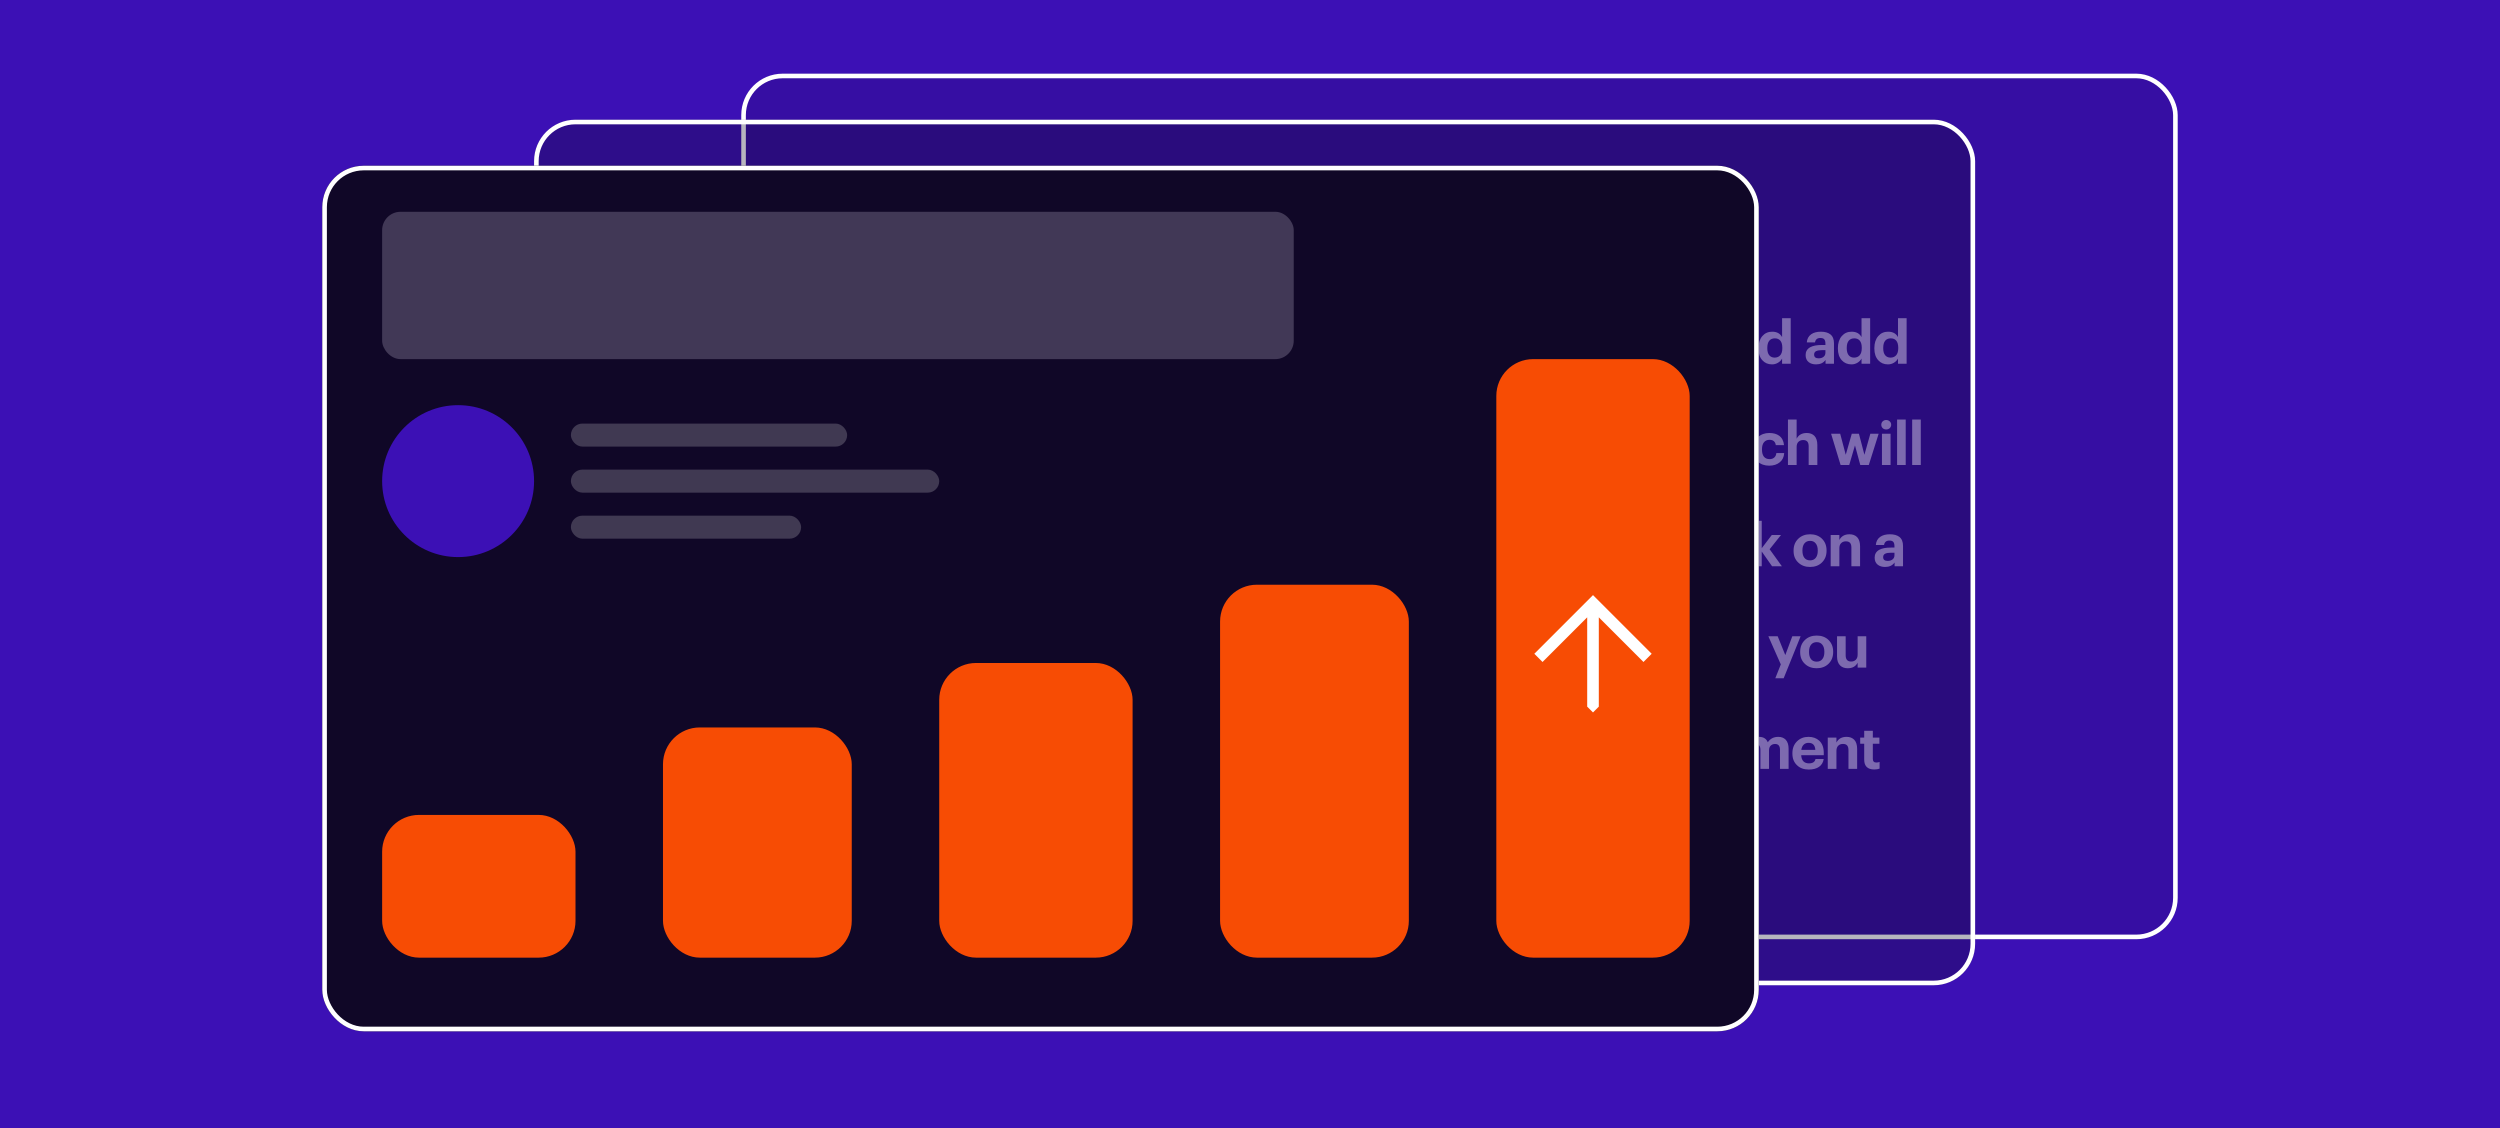
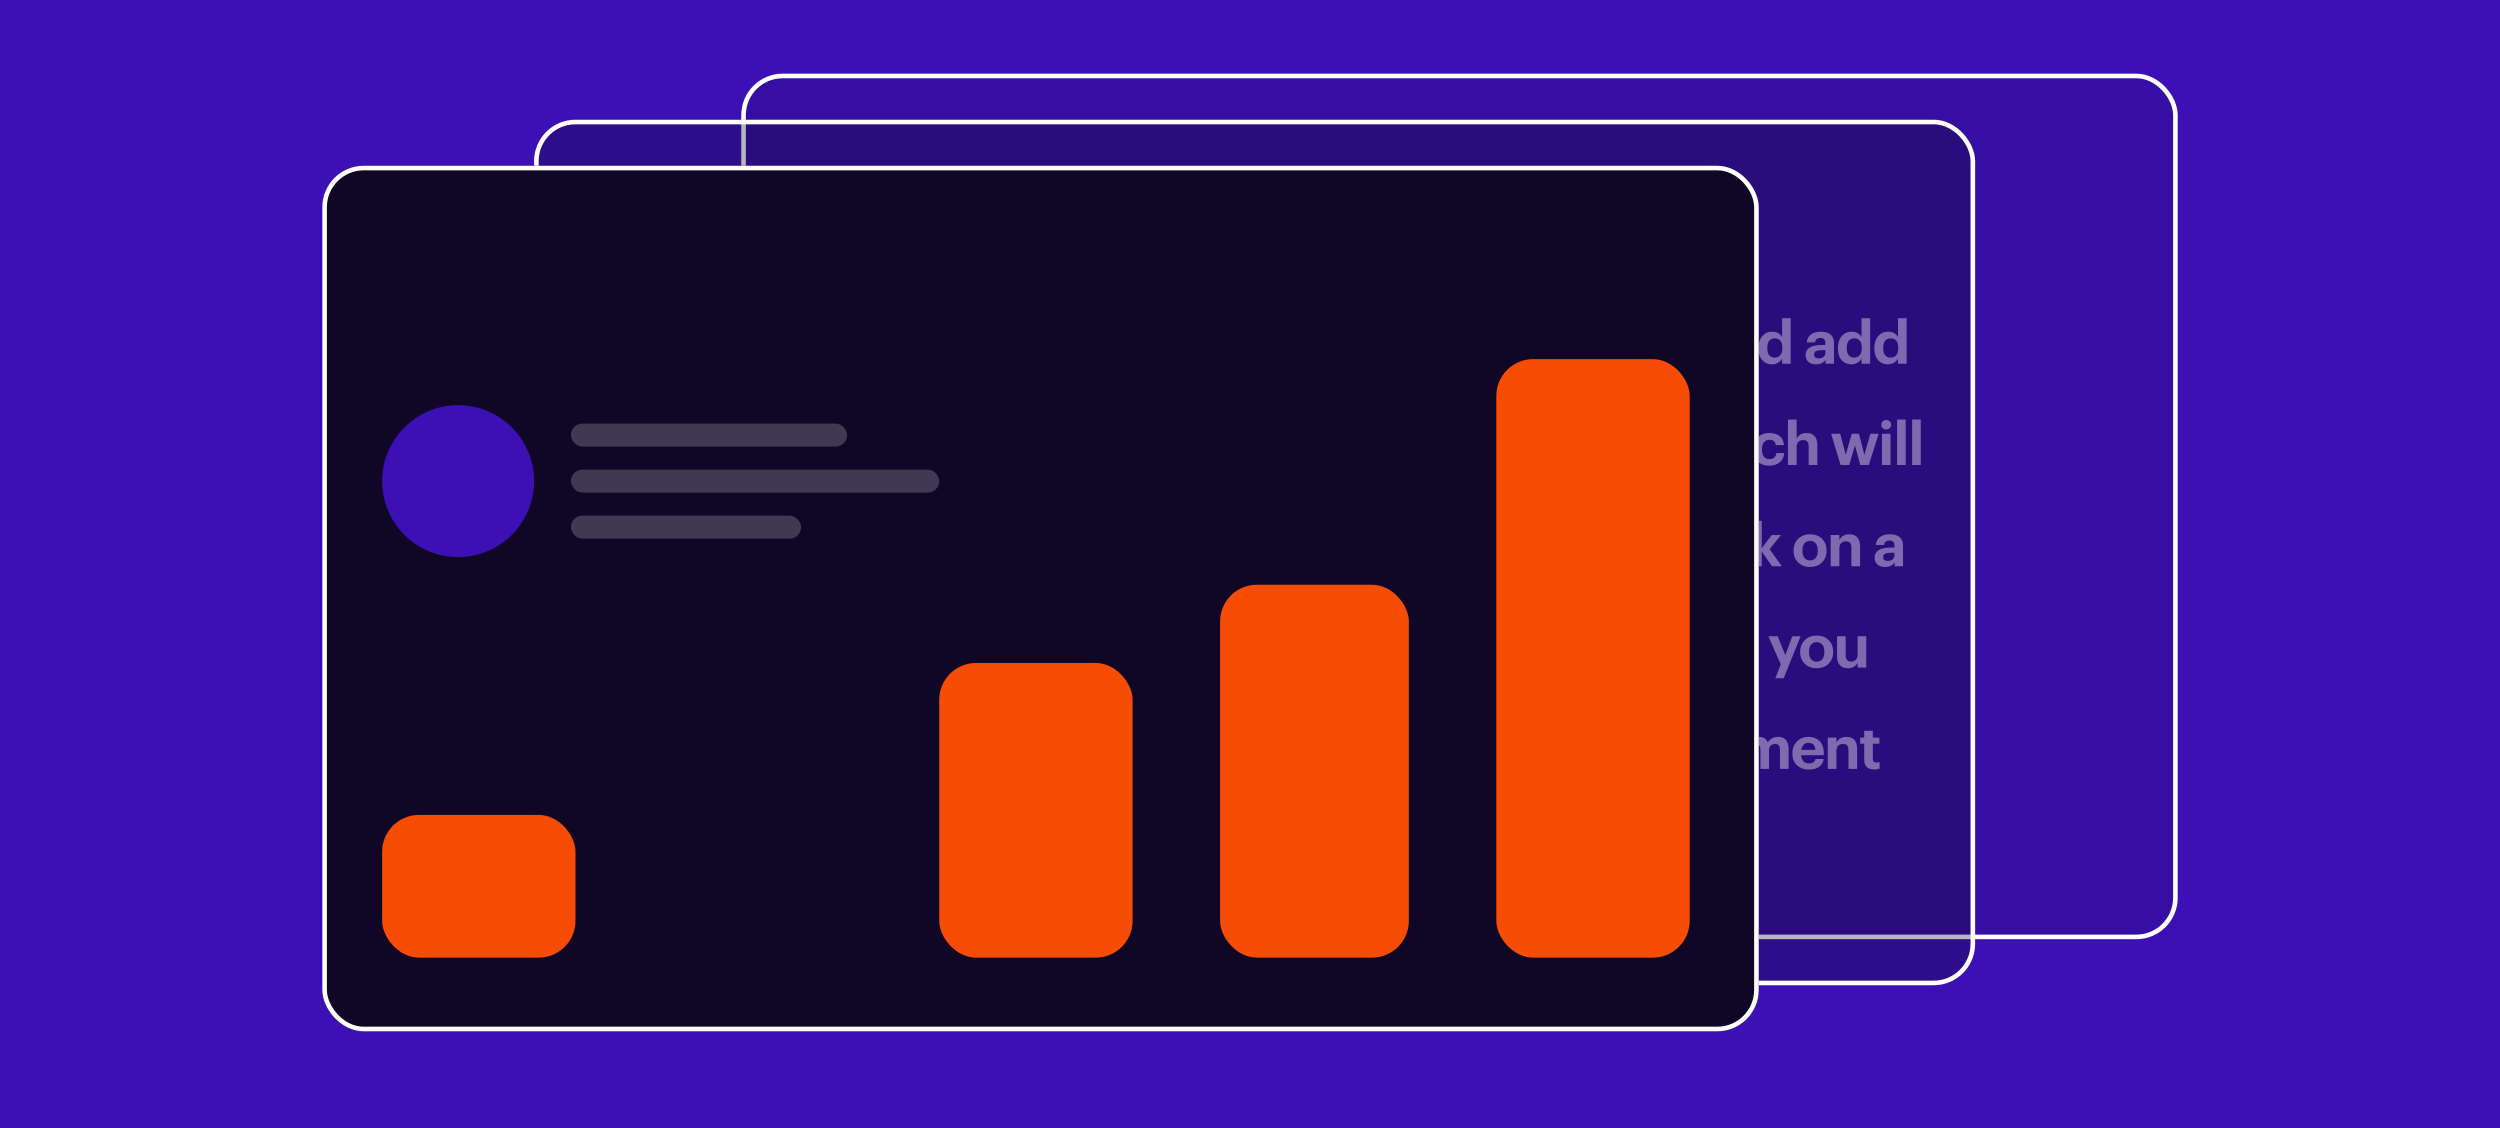
<svg xmlns="http://www.w3.org/2000/svg" width="543" height="245" viewBox="0 0 543 245" fill="none">
  <rect width="543" height="245" fill="#3C10B5" />
  <g filter="url(#filter0_b_128_32)">
    <rect x="161" y="16" width="312" height="188" rx="9" fill="#100727" fill-opacity="0.13" />
    <rect x="161.5" y="16.5" width="311" height="187" rx="8.5" stroke="white" />
  </g>
  <g filter="url(#filter1_b_128_32)">
    <rect x="116" y="26" width="313" height="188" rx="9" fill="#100727" fill-opacity="0.3" />
    <rect x="116.5" y="26.5" width="312" height="187" rx="8.5" stroke="white" />
  </g>
-   <path d="M273.351 69.705H275.483L276.939 76.127L278.525 69.705H280.319L281.97 76.166L283.478 69.705H285.428L283.166 79H281.021L279.344 72.578L277.641 79H275.613L273.351 69.705ZM288.723 79.143C287.666 79.143 286.821 78.835 286.188 78.22C285.512 77.596 285.174 76.751 285.174 75.685V75.581C285.174 74.524 285.512 73.666 286.188 73.007C286.847 72.366 287.675 72.045 288.671 72.045C289.616 72.045 290.387 72.318 290.985 72.864C291.653 73.471 291.986 74.35 291.986 75.503V76.023H287.085C287.111 76.595 287.267 77.037 287.553 77.349C287.848 77.652 288.255 77.804 288.775 77.804C289.59 77.804 290.062 77.488 290.192 76.855H291.973C291.861 77.592 291.523 78.159 290.959 78.558C290.405 78.948 289.659 79.143 288.723 79.143ZM290.153 74.866C290.093 73.852 289.599 73.345 288.671 73.345C288.247 73.345 287.896 73.479 287.618 73.748C287.35 74.008 287.181 74.381 287.111 74.866H290.153ZM294.59 72.201H296.566L297.775 76.777L299.088 72.201H300.635L301.831 76.777L303.118 72.201H304.925L302.78 79H300.934L299.777 74.736L298.529 79H296.657L294.59 72.201ZM307.329 70.992C307.121 71.183 306.865 71.278 306.562 71.278C306.259 71.278 306.003 71.183 305.795 70.992C305.596 70.793 305.496 70.546 305.496 70.251C305.496 69.956 305.596 69.714 305.795 69.523C306.003 69.324 306.259 69.224 306.562 69.224C306.865 69.224 307.121 69.324 307.329 69.523C307.537 69.714 307.641 69.956 307.641 70.251C307.641 70.546 307.537 70.793 307.329 70.992ZM305.639 72.201H307.511V79H305.639V72.201ZM308.927 69.12H310.799V79H308.927V69.12ZM312.203 69.12H314.075V79H312.203V69.12ZM320.259 79.143C319.34 79.143 318.625 78.948 318.114 78.558C317.603 78.168 317.33 77.605 317.295 76.868H319.05C319.102 77.197 319.215 77.44 319.388 77.596C319.561 77.752 319.847 77.83 320.246 77.83C320.957 77.83 321.312 77.583 321.312 77.089C321.312 76.855 321.208 76.682 321 76.569C320.792 76.448 320.437 76.352 319.934 76.283C319.015 76.136 318.374 75.915 318.01 75.62C317.62 75.317 317.425 74.831 317.425 74.164C317.425 73.497 317.702 72.964 318.257 72.565C318.734 72.218 319.353 72.045 320.116 72.045C320.905 72.045 321.542 72.201 322.027 72.513C322.538 72.86 322.837 73.406 322.924 74.151H321.195C321.143 73.865 321.035 73.657 320.87 73.527C320.705 73.397 320.458 73.332 320.129 73.332C319.826 73.332 319.587 73.397 319.414 73.527C319.249 73.657 319.167 73.826 319.167 74.034C319.167 74.251 319.258 74.411 319.44 74.515C319.631 74.619 319.977 74.706 320.48 74.775C321.373 74.896 322.027 75.1 322.443 75.386C322.894 75.724 323.119 76.231 323.119 76.907C323.119 77.635 322.868 78.19 322.365 78.571C321.871 78.952 321.169 79.143 320.259 79.143ZM326.209 79.143C325.515 79.143 324.965 78.939 324.558 78.532C324.116 78.09 323.895 77.44 323.895 76.582V72.201H325.767V76.322C325.767 77.232 326.161 77.687 326.95 77.687C327.366 77.687 327.704 77.561 327.964 77.31C328.232 77.05 328.367 76.677 328.367 76.192V72.201H330.239V79H328.367V77.934C327.959 78.74 327.24 79.143 326.209 79.143ZM334.555 81.509C333.48 81.509 332.666 81.292 332.111 80.859C331.582 80.469 331.27 79.897 331.175 79.143H333.047C333.177 79.802 333.68 80.131 334.555 80.131C335.699 80.131 336.271 79.576 336.271 78.467V77.44C336.046 77.821 335.76 78.112 335.413 78.311C335.014 78.571 334.572 78.701 334.087 78.701C333.229 78.701 332.531 78.411 331.994 77.83C331.413 77.223 331.123 76.43 331.123 75.451V75.36C331.123 74.389 331.409 73.592 331.981 72.968C332.553 72.353 333.264 72.045 334.113 72.045C335.092 72.045 335.812 72.435 336.271 73.215V72.201H338.143V78.467C338.134 79.464 337.818 80.218 337.194 80.729C336.579 81.249 335.699 81.509 334.555 81.509ZM334.646 77.284C335.149 77.284 335.552 77.119 335.855 76.79C336.167 76.452 336.323 75.997 336.323 75.425V75.334C336.323 74.753 336.18 74.298 335.894 73.969C335.608 73.64 335.205 73.475 334.685 73.475C334.165 73.475 333.762 73.644 333.476 73.982C333.19 74.32 333.047 74.775 333.047 75.347V75.451C333.047 76.014 333.194 76.461 333.489 76.79C333.784 77.119 334.169 77.284 334.646 77.284ZM342.465 81.509C341.39 81.509 340.575 81.292 340.021 80.859C339.492 80.469 339.18 79.897 339.085 79.143H340.957C341.087 79.802 341.589 80.131 342.465 80.131C343.609 80.131 344.181 79.576 344.181 78.467V77.44C343.955 77.821 343.669 78.112 343.323 78.311C342.924 78.571 342.482 78.701 341.997 78.701C341.139 78.701 340.441 78.411 339.904 77.83C339.323 77.223 339.033 76.43 339.033 75.451V75.36C339.033 74.389 339.319 73.592 339.891 72.968C340.463 72.353 341.173 72.045 342.023 72.045C343.002 72.045 343.721 72.435 344.181 73.215V72.201H346.053V78.467C346.044 79.464 345.728 80.218 345.104 80.729C344.488 81.249 343.609 81.509 342.465 81.509ZM342.556 77.284C343.058 77.284 343.461 77.119 343.765 76.79C344.077 76.452 344.233 75.997 344.233 75.425V75.334C344.233 74.753 344.09 74.298 343.804 73.969C343.518 73.64 343.115 73.475 342.595 73.475C342.075 73.475 341.672 73.644 341.386 73.982C341.1 74.32 340.957 74.775 340.957 75.347V75.451C340.957 76.014 341.104 76.461 341.399 76.79C341.693 77.119 342.079 77.284 342.556 77.284ZM350.491 79.143C349.434 79.143 348.589 78.835 347.956 78.22C347.28 77.596 346.942 76.751 346.942 75.685V75.581C346.942 74.524 347.28 73.666 347.956 73.007C348.615 72.366 349.443 72.045 350.439 72.045C351.384 72.045 352.155 72.318 352.753 72.864C353.421 73.471 353.754 74.35 353.754 75.503V76.023H348.853C348.879 76.595 349.035 77.037 349.321 77.349C349.616 77.652 350.023 77.804 350.543 77.804C351.358 77.804 351.83 77.488 351.96 76.855H353.741C353.629 77.592 353.291 78.159 352.727 78.558C352.173 78.948 351.427 79.143 350.491 79.143ZM351.921 74.866C351.861 73.852 351.367 73.345 350.439 73.345C350.015 73.345 349.664 73.479 349.386 73.748C349.118 74.008 348.949 74.381 348.879 74.866H351.921ZM357.154 79.143C356.236 79.143 355.521 78.948 355.009 78.558C354.498 78.168 354.225 77.605 354.19 76.868H355.945C355.997 77.197 356.11 77.44 356.283 77.596C356.457 77.752 356.743 77.83 357.141 77.83C357.852 77.83 358.207 77.583 358.207 77.089C358.207 76.855 358.103 76.682 357.895 76.569C357.687 76.448 357.332 76.352 356.829 76.283C355.911 76.136 355.269 75.915 354.905 75.62C354.515 75.317 354.32 74.831 354.32 74.164C354.32 73.497 354.598 72.964 355.152 72.565C355.629 72.218 356.249 72.045 357.011 72.045C357.8 72.045 358.437 72.201 358.922 72.513C359.434 72.86 359.733 73.406 359.819 74.151H358.09C358.038 73.865 357.93 73.657 357.765 73.527C357.601 73.397 357.354 73.332 357.024 73.332C356.721 73.332 356.483 73.397 356.309 73.527C356.145 73.657 356.062 73.826 356.062 74.034C356.062 74.251 356.153 74.411 356.335 74.515C356.526 74.619 356.873 74.706 357.375 74.775C358.268 74.896 358.922 75.1 359.338 75.386C359.789 75.724 360.014 76.231 360.014 76.907C360.014 77.635 359.763 78.19 359.26 78.571C358.766 78.952 358.064 79.143 357.154 79.143ZM363.325 79.13C361.86 79.13 361.128 78.415 361.128 76.985V73.54H360.257V72.201H361.128V70.732H363V72.201H364.43V73.54H363V76.816C363 77.353 363.251 77.622 363.754 77.622C364.031 77.622 364.27 77.579 364.469 77.492V78.948C364.122 79.069 363.741 79.13 363.325 79.13ZM369.569 79.143C368.911 79.143 368.378 78.983 367.97 78.662C367.52 78.307 367.294 77.791 367.294 77.115C367.294 76.361 367.624 75.798 368.282 75.425C368.872 75.096 369.721 74.931 370.83 74.931H371.597V74.658C371.597 74.225 371.515 73.908 371.35 73.709C371.194 73.51 370.908 73.41 370.492 73.41C369.825 73.41 369.439 73.731 369.335 74.372H367.554C367.606 73.609 367.923 73.02 368.503 72.604C369.032 72.231 369.734 72.045 370.609 72.045C371.485 72.045 372.169 72.236 372.663 72.617C373.192 73.033 373.456 73.683 373.456 74.567V79H371.623V78.181C371.164 78.822 370.479 79.143 369.569 79.143ZM370.128 77.83C370.553 77.83 370.904 77.722 371.181 77.505C371.459 77.288 371.597 76.994 371.597 76.621V76.049H370.869C370.297 76.049 369.864 76.123 369.569 76.27C369.283 76.417 369.14 76.664 369.14 77.011C369.14 77.557 369.47 77.83 370.128 77.83ZM374.707 72.201H376.592V73.28C377.016 72.457 377.753 72.045 378.802 72.045C379.486 72.045 380.037 72.253 380.453 72.669C380.877 73.12 381.09 73.787 381.09 74.671V79H379.205V74.944C379.205 74.476 379.109 74.134 378.919 73.917C378.728 73.692 378.425 73.579 378.009 73.579C377.584 73.579 377.242 73.709 376.982 73.969C376.722 74.22 376.592 74.589 376.592 75.074V79H374.707V72.201ZM384.885 79.143C384.027 79.143 383.329 78.848 382.792 78.259C382.22 77.644 381.934 76.79 381.934 75.698V75.594C381.934 74.511 382.22 73.64 382.792 72.981C383.338 72.357 384.049 72.045 384.924 72.045C385.929 72.045 386.644 72.435 387.069 73.215V69.12H388.941V79H387.069V77.869C386.887 78.233 386.597 78.536 386.198 78.779C385.799 79.022 385.362 79.143 384.885 79.143ZM385.444 77.674C385.955 77.674 386.363 77.505 386.666 77.167C386.969 76.82 387.121 76.309 387.121 75.633V75.529C387.121 74.862 386.982 74.355 386.705 74.008C386.428 73.661 386.025 73.488 385.496 73.488C384.967 73.488 384.56 73.666 384.274 74.021C383.997 74.368 383.858 74.879 383.858 75.555V75.659C383.858 76.318 384.001 76.82 384.287 77.167C384.573 77.505 384.959 77.674 385.444 77.674ZM394.454 79.143C393.796 79.143 393.263 78.983 392.855 78.662C392.405 78.307 392.179 77.791 392.179 77.115C392.179 76.361 392.509 75.798 393.167 75.425C393.757 75.096 394.606 74.931 395.715 74.931H396.482V74.658C396.482 74.225 396.4 73.908 396.235 73.709C396.079 73.51 395.793 73.41 395.377 73.41C394.71 73.41 394.324 73.731 394.22 74.372H392.439C392.491 73.609 392.808 73.02 393.388 72.604C393.917 72.231 394.619 72.045 395.494 72.045C396.37 72.045 397.054 72.236 397.548 72.617C398.077 73.033 398.341 73.683 398.341 74.567V79H396.508V78.181C396.049 78.822 395.364 79.143 394.454 79.143ZM395.013 77.83C395.438 77.83 395.789 77.722 396.066 77.505C396.344 77.288 396.482 76.994 396.482 76.621V76.049H395.754C395.182 76.049 394.749 76.123 394.454 76.27C394.168 76.417 394.025 76.664 394.025 77.011C394.025 77.557 394.355 77.83 395.013 77.83ZM402.14 79.143C401.282 79.143 400.584 78.848 400.047 78.259C399.475 77.644 399.189 76.79 399.189 75.698V75.594C399.189 74.511 399.475 73.64 400.047 72.981C400.593 72.357 401.303 72.045 402.179 72.045C403.184 72.045 403.899 72.435 404.324 73.215V69.12H406.196V79H404.324V77.869C404.142 78.233 403.851 78.536 403.453 78.779C403.054 79.022 402.616 79.143 402.14 79.143ZM402.699 77.674C403.21 77.674 403.617 77.505 403.921 77.167C404.224 76.82 404.376 76.309 404.376 75.633V75.529C404.376 74.862 404.237 74.355 403.96 74.008C403.682 73.661 403.279 73.488 402.751 73.488C402.222 73.488 401.815 73.666 401.529 74.021C401.251 74.368 401.113 74.879 401.113 75.555V75.659C401.113 76.318 401.256 76.82 401.542 77.167C401.828 77.505 402.213 77.674 402.699 77.674ZM410.062 79.143C409.204 79.143 408.506 78.848 407.969 78.259C407.397 77.644 407.111 76.79 407.111 75.698V75.594C407.111 74.511 407.397 73.64 407.969 72.981C408.515 72.357 409.226 72.045 410.101 72.045C411.106 72.045 411.821 72.435 412.246 73.215V69.12H414.118V79H412.246V77.869C412.064 78.233 411.774 78.536 411.375 78.779C410.976 79.022 410.539 79.143 410.062 79.143ZM410.621 77.674C411.132 77.674 411.54 77.505 411.843 77.167C412.146 76.82 412.298 76.309 412.298 75.633V75.529C412.298 74.862 412.159 74.355 411.882 74.008C411.605 73.661 411.202 73.488 410.673 73.488C410.144 73.488 409.737 73.666 409.451 74.021C409.174 74.368 409.035 74.879 409.035 75.555V75.659C409.035 76.318 409.178 76.82 409.464 77.167C409.75 77.505 410.136 77.674 410.621 77.674ZM276.393 101.13C274.928 101.13 274.196 100.415 274.196 98.985V95.54H273.325V94.201H274.196V92.732H276.068V94.201H277.498V95.54H276.068V98.816C276.068 99.353 276.319 99.622 276.822 99.622C277.099 99.622 277.338 99.579 277.537 99.492V100.948C277.19 101.069 276.809 101.13 276.393 101.13ZM278.443 91.12H280.328V95.28C280.752 94.457 281.489 94.045 282.538 94.045C283.222 94.045 283.773 94.253 284.189 94.669C284.613 95.12 284.826 95.787 284.826 96.671V101H282.941V96.944C282.941 96.476 282.845 96.134 282.655 95.917C282.464 95.692 282.161 95.579 281.745 95.579C281.32 95.579 280.978 95.709 280.718 95.969C280.458 96.22 280.328 96.589 280.328 97.074V101H278.443V91.12ZM287.906 101.143C287.247 101.143 286.714 100.983 286.307 100.662C285.856 100.307 285.631 99.791 285.631 99.115C285.631 98.361 285.96 97.798 286.619 97.425C287.208 97.096 288.058 96.931 289.167 96.931H289.934V96.658C289.934 96.225 289.852 95.908 289.687 95.709C289.531 95.51 289.245 95.41 288.829 95.41C288.162 95.41 287.776 95.731 287.672 96.372H285.891C285.943 95.609 286.259 95.02 286.84 94.604C287.369 94.231 288.071 94.045 288.946 94.045C289.821 94.045 290.506 94.236 291 94.617C291.529 95.033 291.793 95.683 291.793 96.567V101H289.96V100.181C289.501 100.822 288.816 101.143 287.906 101.143ZM288.465 99.83C288.89 99.83 289.241 99.722 289.518 99.505C289.795 99.288 289.934 98.994 289.934 98.621V98.049H289.206C288.634 98.049 288.201 98.123 287.906 98.27C287.62 98.417 287.477 98.664 287.477 99.011C287.477 99.557 287.806 99.83 288.465 99.83ZM295.526 101.13C294.062 101.13 293.329 100.415 293.329 98.985V95.54H292.458V94.201H293.329V92.732H295.201V94.201H296.631V95.54H295.201V98.816C295.201 99.353 295.453 99.622 295.955 99.622C296.233 99.622 296.471 99.579 296.67 99.492V100.948C296.324 101.069 295.942 101.13 295.526 101.13ZM303.071 101.143C302.014 101.143 301.169 100.835 300.536 100.22C299.86 99.596 299.522 98.751 299.522 97.685V97.581C299.522 96.524 299.86 95.666 300.536 95.007C301.195 94.366 302.022 94.045 303.019 94.045C303.964 94.045 304.735 94.318 305.333 94.864C306 95.471 306.334 96.35 306.334 97.503V98.023H301.433C301.459 98.595 301.615 99.037 301.901 99.349C302.196 99.652 302.603 99.804 303.123 99.804C303.938 99.804 304.41 99.488 304.54 98.855H306.321C306.208 99.592 305.87 100.159 305.307 100.558C304.752 100.948 304.007 101.143 303.071 101.143ZM304.501 96.866C304.44 95.852 303.946 95.345 303.019 95.345C302.594 95.345 302.243 95.479 301.966 95.748C301.697 96.008 301.528 96.381 301.459 96.866H304.501ZM308.586 97.529L306.415 94.201H308.573L309.847 96.242L311.095 94.201H313.045L310.874 97.386L313.266 101H311.095L309.665 98.712L308.196 101H306.259L308.586 97.529ZM316.387 101.13C314.922 101.13 314.19 100.415 314.19 98.985V95.54H313.319V94.201H314.19V92.732H316.062V94.201H317.492V95.54H316.062V98.816C316.062 99.353 316.313 99.622 316.816 99.622C317.093 99.622 317.331 99.579 317.531 99.492V100.948C317.184 101.069 316.803 101.13 316.387 101.13ZM318.437 94.201H320.322V95.501C320.755 94.574 321.487 94.106 322.519 94.097V95.852C321.791 95.843 321.24 95.973 320.868 96.242C320.504 96.511 320.322 96.961 320.322 97.594V101H318.437V94.201ZM325.094 101.143C324.436 101.143 323.903 100.983 323.495 100.662C323.045 100.307 322.819 99.791 322.819 99.115C322.819 98.361 323.149 97.798 323.807 97.425C324.397 97.096 325.246 96.931 326.355 96.931H327.122V96.658C327.122 96.225 327.04 95.908 326.875 95.709C326.719 95.51 326.433 95.41 326.017 95.41C325.35 95.41 324.964 95.731 324.86 96.372H323.079C323.131 95.609 323.448 95.02 324.028 94.604C324.557 94.231 325.259 94.045 326.134 94.045C327.01 94.045 327.694 94.236 328.188 94.617C328.717 95.033 328.981 95.683 328.981 96.567V101H327.148V100.181C326.689 100.822 326.004 101.143 325.094 101.143ZM325.653 99.83C326.078 99.83 326.429 99.722 326.706 99.505C326.984 99.288 327.122 98.994 327.122 98.621V98.049H326.394C325.822 98.049 325.389 98.123 325.094 98.27C324.808 98.417 324.665 98.664 324.665 99.011C324.665 99.557 324.995 99.83 325.653 99.83ZM331.943 100.792L335.297 95.657H332.281V94.201H338.027V94.435L334.647 99.544H337.897V101H331.943V100.792ZM340.455 92.992C340.247 93.183 339.991 93.278 339.688 93.278C339.385 93.278 339.129 93.183 338.921 92.992C338.722 92.793 338.622 92.546 338.622 92.251C338.622 91.956 338.722 91.714 338.921 91.523C339.129 91.324 339.385 91.224 339.688 91.224C339.991 91.224 340.247 91.324 340.455 91.523C340.663 91.714 340.767 91.956 340.767 92.251C340.767 92.546 340.663 92.793 340.455 92.992ZM338.765 94.201H340.637V101H338.765V94.201ZM342.002 94.201H343.887V95.28C344.311 94.457 345.048 94.045 346.097 94.045C346.781 94.045 347.332 94.253 347.748 94.669C348.172 95.12 348.385 95.787 348.385 96.671V101H346.5V96.944C346.5 96.476 346.404 96.134 346.214 95.917C346.023 95.692 345.72 95.579 345.304 95.579C344.879 95.579 344.537 95.709 344.277 95.969C344.017 96.22 343.887 96.589 343.887 97.074V101H342.002V94.201ZM352.648 103.509C351.573 103.509 350.759 103.292 350.204 102.859C349.675 102.469 349.363 101.897 349.268 101.143H351.14C351.27 101.802 351.773 102.131 352.648 102.131C353.792 102.131 354.364 101.576 354.364 100.467V99.44C354.139 99.821 353.853 100.112 353.506 100.311C353.107 100.571 352.665 100.701 352.18 100.701C351.322 100.701 350.624 100.411 350.087 99.83C349.506 99.223 349.216 98.43 349.216 97.451V97.36C349.216 96.389 349.502 95.592 350.074 94.968C350.646 94.353 351.357 94.045 352.206 94.045C353.185 94.045 353.905 94.435 354.364 95.215V94.201H356.236V100.467C356.227 101.464 355.911 102.218 355.287 102.729C354.672 103.249 353.792 103.509 352.648 103.509ZM352.739 99.284C353.242 99.284 353.645 99.119 353.948 98.79C354.26 98.452 354.416 97.997 354.416 97.425V97.334C354.416 96.753 354.273 96.298 353.987 95.969C353.701 95.64 353.298 95.475 352.778 95.475C352.258 95.475 351.855 95.644 351.569 95.982C351.283 96.32 351.14 96.775 351.14 97.347V97.451C351.14 98.014 351.287 98.461 351.582 98.79C351.877 99.119 352.262 99.284 352.739 99.284ZM359.279 94.201H361.255L362.464 98.777L363.777 94.201H365.324L366.52 98.777L367.807 94.201H369.614L367.469 101H365.623L364.466 96.736L363.218 101H361.346L359.279 94.201ZM370.276 91.12H372.161V95.28C372.586 94.457 373.322 94.045 374.371 94.045C375.056 94.045 375.606 94.253 376.022 94.669C376.447 95.12 376.659 95.787 376.659 96.671V101H374.774V96.944C374.774 96.476 374.679 96.134 374.488 95.917C374.297 95.692 373.994 95.579 373.578 95.579C373.153 95.579 372.811 95.709 372.551 95.969C372.291 96.22 372.161 96.589 372.161 97.074V101H370.276V91.12ZM379.648 92.992C379.44 93.183 379.185 93.278 378.881 93.278C378.578 93.278 378.322 93.183 378.114 92.992C377.915 92.793 377.815 92.546 377.815 92.251C377.815 91.956 377.915 91.714 378.114 91.523C378.322 91.324 378.578 91.224 378.881 91.224C379.185 91.224 379.44 91.324 379.648 91.523C379.856 91.714 379.96 91.956 379.96 92.251C379.96 92.546 379.856 92.793 379.648 92.992ZM377.958 94.201H379.83V101H377.958V94.201ZM384.276 101.143C383.253 101.143 382.421 100.844 381.78 100.246C381.113 99.622 380.779 98.768 380.779 97.685V97.581C380.779 96.515 381.121 95.648 381.806 94.981C382.456 94.357 383.284 94.045 384.289 94.045C385.164 94.045 385.875 94.24 386.421 94.63C387.045 95.081 387.4 95.765 387.487 96.684H385.706C385.593 95.913 385.134 95.527 384.328 95.527C383.825 95.527 383.427 95.705 383.132 96.06C382.846 96.415 382.703 96.914 382.703 97.555V97.659C382.703 98.335 382.846 98.851 383.132 99.206C383.427 99.553 383.838 99.726 384.367 99.726C384.766 99.726 385.095 99.613 385.355 99.388C385.624 99.163 385.78 98.838 385.823 98.413H387.526C387.474 99.254 387.166 99.908 386.603 100.376C386.005 100.887 385.229 101.143 384.276 101.143ZM388.343 91.12H390.228V95.28C390.653 94.457 391.389 94.045 392.438 94.045C393.123 94.045 393.673 94.253 394.089 94.669C394.514 95.12 394.726 95.787 394.726 96.671V101H392.841V96.944C392.841 96.476 392.746 96.134 392.555 95.917C392.364 95.692 392.061 95.579 391.645 95.579C391.22 95.579 390.878 95.709 390.618 95.969C390.358 96.22 390.228 96.589 390.228 97.074V101H388.343V91.12ZM397.711 94.201H399.687L400.896 98.777L402.209 94.201H403.756L404.952 98.777L406.239 94.201H408.046L405.901 101H404.055L402.898 96.736L401.65 101H399.778L397.711 94.201ZM410.45 92.992C410.242 93.183 409.986 93.278 409.683 93.278C409.379 93.278 409.124 93.183 408.916 92.992C408.716 92.793 408.617 92.546 408.617 92.251C408.617 91.956 408.716 91.714 408.916 91.523C409.124 91.324 409.379 91.224 409.683 91.224C409.986 91.224 410.242 91.324 410.45 91.523C410.658 91.714 410.762 91.956 410.762 92.251C410.762 92.546 410.658 92.793 410.45 92.992ZM408.76 94.201H410.632V101H408.76V94.201ZM412.048 91.12H413.92V101H412.048V91.12ZM415.324 91.12H417.196V101H415.324V91.12ZM273.91 116.201H275.795V117.267C275.994 116.912 276.285 116.621 276.666 116.396C277.056 116.162 277.489 116.045 277.966 116.045C278.824 116.045 279.526 116.344 280.072 116.942C280.644 117.566 280.93 118.428 280.93 119.529V119.633C280.93 120.725 280.648 121.587 280.085 122.22C279.548 122.835 278.841 123.143 277.966 123.143C277.463 123.143 277.021 123.035 276.64 122.818C276.259 122.593 275.977 122.307 275.795 121.96V125.314H273.91V116.201ZM277.407 121.674C277.927 121.674 278.326 121.505 278.603 121.167C278.88 120.82 279.019 120.313 279.019 119.646V119.542C279.019 118.866 278.872 118.355 278.577 118.008C278.282 117.661 277.888 117.488 277.394 117.488C276.883 117.488 276.475 117.666 276.172 118.021C275.877 118.368 275.73 118.875 275.73 119.542V119.646C275.73 120.313 275.877 120.82 276.172 121.167C276.467 121.505 276.878 121.674 277.407 121.674ZM284.094 123.143C283.401 123.143 282.851 122.939 282.443 122.532C282.001 122.09 281.78 121.44 281.78 120.582V116.201H283.652V120.322C283.652 121.232 284.047 121.687 284.835 121.687C285.251 121.687 285.589 121.561 285.849 121.31C286.118 121.05 286.252 120.677 286.252 120.192V116.201H288.124V123H286.252V121.934C285.845 122.74 285.126 123.143 284.094 123.143ZM291.908 123.13C290.443 123.13 289.711 122.415 289.711 120.985V117.54H288.84V116.201H289.711V114.732H291.583V116.201H293.013V117.54H291.583V120.816C291.583 121.353 291.834 121.622 292.337 121.622C292.614 121.622 292.852 121.579 293.052 121.492V122.948C292.705 123.069 292.324 123.13 291.908 123.13ZM298.373 122.311L295.669 116.201H297.697L299.348 120.283L300.869 116.201H302.676L298.997 125.314H297.177L298.373 122.311ZM306.169 121.713C306.698 121.713 307.105 121.531 307.391 121.167C307.686 120.803 307.834 120.296 307.834 119.646V119.555C307.834 118.905 307.686 118.398 307.391 118.034C307.105 117.661 306.698 117.475 306.169 117.475C305.649 117.475 305.242 117.657 304.947 118.021C304.653 118.376 304.505 118.879 304.505 119.529V119.633C304.505 120.292 304.648 120.803 304.934 121.167C305.22 121.531 305.632 121.713 306.169 121.713ZM306.156 123.143C305.116 123.143 304.267 122.827 303.608 122.194C302.924 121.561 302.581 120.721 302.581 119.672V119.568C302.581 118.519 302.924 117.666 303.608 117.007C304.276 116.366 305.129 116.045 306.169 116.045C307.218 116.045 308.072 116.361 308.731 116.994C309.407 117.653 309.745 118.498 309.745 119.529V119.633C309.745 120.682 309.402 121.535 308.718 122.194C308.059 122.827 307.205 123.143 306.156 123.143ZM312.903 123.143C312.209 123.143 311.659 122.939 311.252 122.532C310.81 122.09 310.589 121.44 310.589 120.582V116.201H312.461V120.322C312.461 121.232 312.855 121.687 313.644 121.687C314.06 121.687 314.398 121.561 314.658 121.31C314.926 121.05 315.061 120.677 315.061 120.192V116.201H316.933V123H315.061V121.934C314.653 122.74 313.934 123.143 312.903 123.143ZM318.233 116.201H320.118V117.501C320.551 116.574 321.284 116.106 322.315 116.097V117.852C321.587 117.843 321.037 117.973 320.664 118.242C320.3 118.511 320.118 118.961 320.118 119.594V123H318.233V116.201ZM325.546 116.201H327.431V117.267C327.631 116.912 327.921 116.621 328.302 116.396C328.692 116.162 329.126 116.045 329.602 116.045C330.46 116.045 331.162 116.344 331.708 116.942C332.28 117.566 332.566 118.428 332.566 119.529V119.633C332.566 120.725 332.285 121.587 331.721 122.22C331.184 122.835 330.478 123.143 329.602 123.143C329.1 123.143 328.658 123.035 328.276 122.818C327.895 122.593 327.613 122.307 327.431 121.96V125.314H325.546V116.201ZM329.043 121.674C329.563 121.674 329.962 121.505 330.239 121.167C330.517 120.82 330.655 120.313 330.655 119.646V119.542C330.655 118.866 330.508 118.355 330.213 118.008C329.919 117.661 329.524 117.488 329.03 117.488C328.519 117.488 328.112 117.666 327.808 118.021C327.514 118.368 327.366 118.875 327.366 119.542V119.646C327.366 120.313 327.514 120.82 327.808 121.167C328.103 121.505 328.515 121.674 329.043 121.674ZM335.211 114.992C335.003 115.183 334.747 115.278 334.444 115.278C334.14 115.278 333.885 115.183 333.677 114.992C333.477 114.793 333.378 114.546 333.378 114.251C333.378 113.956 333.477 113.714 333.677 113.523C333.885 113.324 334.14 113.224 334.444 113.224C334.747 113.224 335.003 113.324 335.211 113.523C335.419 113.714 335.523 113.956 335.523 114.251C335.523 114.546 335.419 114.793 335.211 114.992ZM333.521 116.201H335.393V123H333.521V116.201ZM339.24 123.13C337.776 123.13 337.043 122.415 337.043 120.985V117.54H336.172V116.201H337.043V114.732H338.915V116.201H340.345V117.54H338.915V120.816C338.915 121.353 339.167 121.622 339.669 121.622C339.947 121.622 340.185 121.579 340.384 121.492V122.948C340.038 123.069 339.656 123.13 339.24 123.13ZM344.371 123.143C343.348 123.143 342.516 122.844 341.875 122.246C341.208 121.622 340.874 120.768 340.874 119.685V119.581C340.874 118.515 341.216 117.648 341.901 116.981C342.551 116.357 343.379 116.045 344.384 116.045C345.259 116.045 345.97 116.24 346.516 116.63C347.14 117.081 347.495 117.765 347.582 118.684H345.801C345.688 117.913 345.229 117.527 344.423 117.527C343.92 117.527 343.522 117.705 343.227 118.06C342.941 118.415 342.798 118.914 342.798 119.555V119.659C342.798 120.335 342.941 120.851 343.227 121.206C343.522 121.553 343.933 121.726 344.462 121.726C344.861 121.726 345.19 121.613 345.45 121.388C345.719 121.163 345.875 120.838 345.918 120.413H347.621C347.569 121.254 347.261 121.908 346.698 122.376C346.1 122.887 345.324 123.143 344.371 123.143ZM348.438 113.12H350.323V117.28C350.748 116.457 351.484 116.045 352.533 116.045C353.218 116.045 353.768 116.253 354.184 116.669C354.609 117.12 354.821 117.787 354.821 118.671V123H352.936V118.944C352.936 118.476 352.841 118.134 352.65 117.917C352.459 117.692 352.156 117.579 351.74 117.579C351.315 117.579 350.973 117.709 350.713 117.969C350.453 118.22 350.323 118.589 350.323 119.074V123H348.438V113.12ZM360.978 123.143C360.12 123.143 359.423 122.848 358.885 122.259C358.313 121.644 358.027 120.79 358.027 119.698V119.594C358.027 118.511 358.313 117.64 358.885 116.981C359.431 116.357 360.142 116.045 361.017 116.045C362.023 116.045 362.738 116.435 363.162 117.215V113.12H365.034V123H363.162V121.869C362.98 122.233 362.69 122.536 362.291 122.779C361.893 123.022 361.455 123.143 360.978 123.143ZM361.537 121.674C362.049 121.674 362.456 121.505 362.759 121.167C363.063 120.82 363.214 120.309 363.214 119.633V119.529C363.214 118.862 363.076 118.355 362.798 118.008C362.521 117.661 362.118 117.488 361.589 117.488C361.061 117.488 360.653 117.666 360.367 118.021C360.09 118.368 359.951 118.879 359.951 119.555V119.659C359.951 120.318 360.094 120.82 360.38 121.167C360.666 121.505 361.052 121.674 361.537 121.674ZM369.486 123.143C368.428 123.143 367.583 122.835 366.951 122.22C366.275 121.596 365.937 120.751 365.937 119.685V119.581C365.937 118.524 366.275 117.666 366.951 117.007C367.609 116.366 368.437 116.045 369.434 116.045C370.378 116.045 371.15 116.318 371.748 116.864C372.415 117.471 372.749 118.35 372.749 119.503V120.023H367.848C367.874 120.595 368.03 121.037 368.316 121.349C368.61 121.652 369.018 121.804 369.538 121.804C370.352 121.804 370.825 121.488 370.955 120.855H372.736C372.623 121.592 372.285 122.159 371.722 122.558C371.167 122.948 370.422 123.143 369.486 123.143ZM370.916 118.866C370.855 117.852 370.361 117.345 369.434 117.345C369.009 117.345 368.658 117.479 368.381 117.748C368.112 118.008 367.943 118.381 367.874 118.866H370.916ZM376.696 123.143C375.673 123.143 374.841 122.844 374.2 122.246C373.533 121.622 373.199 120.768 373.199 119.685V119.581C373.199 118.515 373.541 117.648 374.226 116.981C374.876 116.357 375.704 116.045 376.709 116.045C377.584 116.045 378.295 116.24 378.841 116.63C379.465 117.081 379.82 117.765 379.907 118.684H378.126C378.013 117.913 377.554 117.527 376.748 117.527C376.245 117.527 375.847 117.705 375.552 118.06C375.266 118.415 375.123 118.914 375.123 119.555V119.659C375.123 120.335 375.266 120.851 375.552 121.206C375.847 121.553 376.258 121.726 376.787 121.726C377.186 121.726 377.515 121.613 377.775 121.388C378.044 121.163 378.2 120.838 378.243 120.413H379.946C379.894 121.254 379.586 121.908 379.023 122.376C378.425 122.887 377.649 123.143 376.696 123.143ZM380.763 113.12H382.648V119.074L384.832 116.201H386.834L384.364 119.295L387.029 123H384.897L382.648 119.789V123H380.763V113.12ZM393.153 121.713C393.681 121.713 394.089 121.531 394.375 121.167C394.669 120.803 394.817 120.296 394.817 119.646V119.555C394.817 118.905 394.669 118.398 394.375 118.034C394.089 117.661 393.681 117.475 393.153 117.475C392.633 117.475 392.225 117.657 391.931 118.021C391.636 118.376 391.489 118.879 391.489 119.529V119.633C391.489 120.292 391.632 120.803 391.918 121.167C392.204 121.531 392.615 121.713 393.153 121.713ZM393.14 123.143C392.1 123.143 391.25 122.827 390.592 122.194C389.907 121.561 389.565 120.721 389.565 119.672V119.568C389.565 118.519 389.907 117.666 390.592 117.007C391.259 116.366 392.113 116.045 393.153 116.045C394.201 116.045 395.055 116.361 395.714 116.994C396.39 117.653 396.728 118.498 396.728 119.529V119.633C396.728 120.682 396.385 121.535 395.701 122.194C395.042 122.827 394.188 123.143 393.14 123.143ZM397.624 116.201H399.509V117.28C399.933 116.457 400.67 116.045 401.719 116.045C402.403 116.045 402.954 116.253 403.37 116.669C403.794 117.12 404.007 117.787 404.007 118.671V123H402.122V118.944C402.122 118.476 402.026 118.134 401.836 117.917C401.645 117.692 401.342 117.579 400.926 117.579C400.501 117.579 400.159 117.709 399.899 117.969C399.639 118.22 399.509 118.589 399.509 119.074V123H397.624V116.201ZM409.449 123.143C408.79 123.143 408.257 122.983 407.85 122.662C407.399 122.307 407.174 121.791 407.174 121.115C407.174 120.361 407.503 119.798 408.162 119.425C408.751 119.096 409.601 118.931 410.71 118.931H411.477V118.658C411.477 118.225 411.395 117.908 411.23 117.709C411.074 117.51 410.788 117.41 410.372 117.41C409.705 117.41 409.319 117.731 409.215 118.372H407.434C407.486 117.609 407.802 117.02 408.383 116.604C408.912 116.231 409.614 116.045 410.489 116.045C411.364 116.045 412.049 116.236 412.543 116.617C413.072 117.033 413.336 117.683 413.336 118.567V123H411.503V122.181C411.044 122.822 410.359 123.143 409.449 123.143ZM410.008 121.83C410.433 121.83 410.784 121.722 411.061 121.505C411.338 121.288 411.477 120.994 411.477 120.621V120.049H410.749C410.177 120.049 409.744 120.123 409.449 120.27C409.163 120.417 409.02 120.664 409.02 121.011C409.02 121.557 409.349 121.83 410.008 121.83ZM273.91 138.201H275.795V139.28C276.22 138.457 276.956 138.045 278.005 138.045C278.69 138.045 279.24 138.253 279.656 138.669C280.081 139.12 280.293 139.787 280.293 140.671V145H278.408V140.944C278.408 140.476 278.313 140.134 278.122 139.917C277.931 139.692 277.628 139.579 277.212 139.579C276.787 139.579 276.445 139.709 276.185 139.969C275.925 140.22 275.795 140.589 275.795 141.074V145H273.91V138.201ZM284.673 145.143C283.616 145.143 282.771 144.835 282.138 144.22C281.462 143.596 281.124 142.751 281.124 141.685V141.581C281.124 140.524 281.462 139.666 282.138 139.007C282.797 138.366 283.625 138.045 284.621 138.045C285.566 138.045 286.337 138.318 286.935 138.864C287.603 139.471 287.936 140.35 287.936 141.503V142.023H283.035C283.061 142.595 283.217 143.037 283.503 143.349C283.798 143.652 284.205 143.804 284.725 143.804C285.54 143.804 286.012 143.488 286.142 142.855H287.923C287.811 143.592 287.473 144.159 286.909 144.558C286.355 144.948 285.609 145.143 284.673 145.143ZM286.103 140.866C286.043 139.852 285.549 139.345 284.621 139.345C284.197 139.345 283.846 139.479 283.568 139.748C283.3 140.008 283.131 140.381 283.061 140.866H286.103ZM288.052 138.201H290.028L291.237 142.777L292.55 138.201H294.097L295.293 142.777L296.58 138.201H298.387L296.242 145H294.396L293.239 140.736L291.991 145H290.119L288.052 138.201ZM301.462 135.12H303.334V145H301.462V135.12ZM307.819 145.143C306.762 145.143 305.917 144.835 305.284 144.22C304.608 143.596 304.27 142.751 304.27 141.685V141.581C304.27 140.524 304.608 139.666 305.284 139.007C305.943 138.366 306.77 138.045 307.767 138.045C308.712 138.045 309.483 138.318 310.081 138.864C310.748 139.471 311.082 140.35 311.082 141.503V142.023H306.181C306.207 142.595 306.363 143.037 306.649 143.349C306.944 143.652 307.351 143.804 307.871 143.804C308.686 143.804 309.158 143.488 309.288 142.855H311.069C310.956 143.592 310.618 144.159 310.055 144.558C309.5 144.948 308.755 145.143 307.819 145.143ZM309.249 140.866C309.188 139.852 308.694 139.345 307.767 139.345C307.342 139.345 306.991 139.479 306.714 139.748C306.445 140.008 306.276 140.381 306.207 140.866H309.249ZM311.108 138.201H313.123L314.748 143.063L316.36 138.201H318.18L315.71 145H313.591L311.108 138.201ZM321.632 145.143C320.575 145.143 319.73 144.835 319.097 144.22C318.421 143.596 318.083 142.751 318.083 141.685V141.581C318.083 140.524 318.421 139.666 319.097 139.007C319.756 138.366 320.584 138.045 321.58 138.045C322.525 138.045 323.296 138.318 323.894 138.864C324.562 139.471 324.895 140.35 324.895 141.503V142.023H319.994C320.02 142.595 320.176 143.037 320.462 143.349C320.757 143.652 321.164 143.804 321.684 143.804C322.499 143.804 322.971 143.488 323.101 142.855H324.882C324.77 143.592 324.432 144.159 323.868 144.558C323.314 144.948 322.568 145.143 321.632 145.143ZM323.062 140.866C323.002 139.852 322.508 139.345 321.58 139.345C321.156 139.345 320.805 139.479 320.527 139.748C320.259 140.008 320.09 140.381 320.02 140.866H323.062ZM325.814 135.12H327.686V145H325.814V135.12ZM333.232 145.143C332.574 145.143 332.041 144.983 331.633 144.662C331.183 144.307 330.957 143.791 330.957 143.115C330.957 142.361 331.287 141.798 331.945 141.425C332.535 141.096 333.384 140.931 334.493 140.931H335.26V140.658C335.26 140.225 335.178 139.908 335.013 139.709C334.857 139.51 334.571 139.41 334.155 139.41C333.488 139.41 333.102 139.731 332.998 140.372H331.217C331.269 139.609 331.586 139.02 332.166 138.604C332.695 138.231 333.397 138.045 334.272 138.045C335.148 138.045 335.832 138.236 336.326 138.617C336.855 139.033 337.119 139.683 337.119 140.567V145H335.286V144.181C334.827 144.822 334.142 145.143 333.232 145.143ZM333.791 143.83C334.216 143.83 334.567 143.722 334.844 143.505C335.122 143.288 335.26 142.994 335.26 142.621V142.049H334.532C333.96 142.049 333.527 142.123 333.232 142.27C332.946 142.417 332.803 142.664 332.803 143.011C332.803 143.557 333.133 143.83 333.791 143.83ZM338.37 138.201H340.255V139.28C340.679 138.457 341.416 138.045 342.465 138.045C343.149 138.045 343.7 138.253 344.116 138.669C344.54 139.12 344.753 139.787 344.753 140.671V145H342.868V140.944C342.868 140.476 342.772 140.134 342.582 139.917C342.391 139.692 342.088 139.579 341.672 139.579C341.247 139.579 340.905 139.709 340.645 139.969C340.385 140.22 340.255 140.589 340.255 141.074V145H338.37V138.201ZM348.548 145.143C347.69 145.143 346.992 144.848 346.455 144.259C345.883 143.644 345.597 142.79 345.597 141.698V141.594C345.597 140.511 345.883 139.64 346.455 138.981C347.001 138.357 347.712 138.045 348.587 138.045C349.592 138.045 350.307 138.435 350.732 139.215V135.12H352.604V145H350.732V143.869C350.55 144.233 350.26 144.536 349.861 144.779C349.462 145.022 349.025 145.143 348.548 145.143ZM349.107 143.674C349.618 143.674 350.026 143.505 350.329 143.167C350.632 142.82 350.784 142.309 350.784 141.633V141.529C350.784 140.862 350.645 140.355 350.368 140.008C350.091 139.661 349.688 139.488 349.159 139.488C348.63 139.488 348.223 139.666 347.937 140.021C347.66 140.368 347.521 140.879 347.521 141.555V141.659C347.521 142.318 347.664 142.82 347.95 143.167C348.236 143.505 348.622 143.674 349.107 143.674ZM356.284 135.12H358.169V139.28C358.594 138.457 359.331 138.045 360.379 138.045C361.064 138.045 361.614 138.253 362.03 138.669C362.455 139.12 362.667 139.787 362.667 140.671V145H360.782V140.944C360.782 140.476 360.687 140.134 360.496 139.917C360.306 139.692 360.002 139.579 359.586 139.579C359.162 139.579 358.819 139.709 358.559 139.969C358.299 140.22 358.169 140.589 358.169 141.074V145H356.284V135.12ZM367.048 145.143C365.99 145.143 365.145 144.835 364.513 144.22C363.837 143.596 363.499 142.751 363.499 141.685V141.581C363.499 140.524 363.837 139.666 364.513 139.007C365.171 138.366 365.999 138.045 366.996 138.045C367.94 138.045 368.712 138.318 369.31 138.864C369.977 139.471 370.311 140.35 370.311 141.503V142.023H365.41C365.436 142.595 365.592 143.037 365.878 143.349C366.172 143.652 366.58 143.804 367.1 143.804C367.914 143.804 368.387 143.488 368.517 142.855H370.298C370.185 143.592 369.847 144.159 369.284 144.558C368.729 144.948 367.984 145.143 367.048 145.143ZM368.478 140.866C368.417 139.852 367.923 139.345 366.996 139.345C366.571 139.345 366.22 139.479 365.943 139.748C365.674 140.008 365.505 140.381 365.436 140.866H368.478ZM371.229 135.12H373.101V145H371.229V135.12ZM374.453 138.201H376.338V139.267C376.537 138.912 376.827 138.621 377.209 138.396C377.599 138.162 378.032 138.045 378.509 138.045C379.367 138.045 380.069 138.344 380.615 138.942C381.187 139.566 381.473 140.428 381.473 141.529V141.633C381.473 142.725 381.191 143.587 380.628 144.22C380.09 144.835 379.384 145.143 378.509 145.143C378.006 145.143 377.564 145.035 377.183 144.818C376.801 144.593 376.52 144.307 376.338 143.96V147.314H374.453V138.201ZM377.95 143.674C378.47 143.674 378.868 143.505 379.146 143.167C379.423 142.82 379.562 142.313 379.562 141.646V141.542C379.562 140.866 379.414 140.355 379.12 140.008C378.825 139.661 378.431 139.488 377.937 139.488C377.425 139.488 377.018 139.666 376.715 140.021C376.42 140.368 376.273 140.875 376.273 141.542V141.646C376.273 142.313 376.42 142.82 376.715 143.167C377.009 143.505 377.421 143.674 377.95 143.674ZM386.791 144.311L384.087 138.201H386.115L387.766 142.283L389.287 138.201H391.094L387.415 147.314H385.595L386.791 144.311ZM394.587 143.713C395.116 143.713 395.523 143.531 395.809 143.167C396.104 142.803 396.251 142.296 396.251 141.646V141.555C396.251 140.905 396.104 140.398 395.809 140.034C395.523 139.661 395.116 139.475 394.587 139.475C394.067 139.475 393.66 139.657 393.365 140.021C393.071 140.376 392.923 140.879 392.923 141.529V141.633C392.923 142.292 393.066 142.803 393.352 143.167C393.638 143.531 394.05 143.713 394.587 143.713ZM394.574 145.143C393.534 145.143 392.685 144.827 392.026 144.194C391.342 143.561 390.999 142.721 390.999 141.672V141.568C390.999 140.519 391.342 139.666 392.026 139.007C392.694 138.366 393.547 138.045 394.587 138.045C395.636 138.045 396.49 138.361 397.148 138.994C397.824 139.653 398.162 140.498 398.162 141.529V141.633C398.162 142.682 397.82 143.535 397.135 144.194C396.477 144.827 395.623 145.143 394.574 145.143ZM401.32 145.143C400.627 145.143 400.077 144.939 399.669 144.532C399.227 144.09 399.006 143.44 399.006 142.582V138.201H400.878V142.322C400.878 143.232 401.273 143.687 402.061 143.687C402.477 143.687 402.815 143.561 403.075 143.31C403.344 143.05 403.478 142.677 403.478 142.192V138.201H405.35V145H403.478V143.934C403.071 144.74 402.352 145.143 401.32 145.143ZM276.38 167.143C275.461 167.143 274.746 166.948 274.235 166.558C273.724 166.168 273.451 165.605 273.416 164.868H275.171C275.223 165.197 275.336 165.44 275.509 165.596C275.682 165.752 275.968 165.83 276.367 165.83C277.078 165.83 277.433 165.583 277.433 165.089C277.433 164.855 277.329 164.682 277.121 164.569C276.913 164.448 276.558 164.352 276.055 164.283C275.136 164.136 274.495 163.915 274.131 163.62C273.741 163.317 273.546 162.831 273.546 162.164C273.546 161.497 273.823 160.964 274.378 160.565C274.855 160.218 275.474 160.045 276.237 160.045C277.026 160.045 277.663 160.201 278.148 160.513C278.659 160.86 278.958 161.406 279.045 162.151H277.316C277.264 161.865 277.156 161.657 276.991 161.527C276.826 161.397 276.579 161.332 276.25 161.332C275.947 161.332 275.708 161.397 275.535 161.527C275.37 161.657 275.288 161.826 275.288 162.034C275.288 162.251 275.379 162.411 275.561 162.515C275.752 162.619 276.098 162.706 276.601 162.775C277.494 162.896 278.148 163.1 278.564 163.386C279.015 163.724 279.24 164.231 279.24 164.907C279.24 165.635 278.989 166.19 278.486 166.571C277.992 166.952 277.29 167.143 276.38 167.143ZM283.201 167.143C282.143 167.143 281.298 166.835 280.666 166.22C279.99 165.596 279.652 164.751 279.652 163.685V163.581C279.652 162.524 279.99 161.666 280.666 161.007C281.324 160.366 282.152 160.045 283.149 160.045C284.093 160.045 284.865 160.318 285.463 160.864C286.13 161.471 286.464 162.35 286.464 163.503V164.023H281.563C281.589 164.595 281.745 165.037 282.031 165.349C282.325 165.652 282.733 165.804 283.253 165.804C284.067 165.804 284.54 165.488 284.67 164.855H286.451C286.338 165.592 286 166.159 285.437 166.558C284.882 166.948 284.137 167.143 283.201 167.143ZM284.631 162.866C284.57 161.852 284.076 161.345 283.149 161.345C282.724 161.345 282.373 161.479 282.096 161.748C281.827 162.008 281.658 162.381 281.589 162.866H284.631ZM290.411 167.143C289.388 167.143 288.556 166.844 287.915 166.246C287.248 165.622 286.914 164.768 286.914 163.685V163.581C286.914 162.515 287.256 161.648 287.941 160.981C288.591 160.357 289.419 160.045 290.424 160.045C291.299 160.045 292.01 160.24 292.556 160.63C293.18 161.081 293.535 161.765 293.622 162.684H291.841C291.728 161.913 291.269 161.527 290.463 161.527C289.96 161.527 289.562 161.705 289.267 162.06C288.981 162.415 288.838 162.914 288.838 163.555V163.659C288.838 164.335 288.981 164.851 289.267 165.206C289.562 165.553 289.973 165.726 290.502 165.726C290.901 165.726 291.23 165.613 291.49 165.388C291.759 165.163 291.915 164.838 291.958 164.413H293.661C293.609 165.254 293.301 165.908 292.738 166.376C292.14 166.887 291.364 167.143 290.411 167.143ZM296.74 167.143C296.047 167.143 295.496 166.939 295.089 166.532C294.647 166.09 294.426 165.44 294.426 164.582V160.201H296.298V164.322C296.298 165.232 296.692 165.687 297.481 165.687C297.897 165.687 298.235 165.561 298.495 165.31C298.764 165.05 298.898 164.677 298.898 164.192V160.201H300.77V167H298.898V165.934C298.491 166.74 297.771 167.143 296.74 167.143ZM302.07 160.201H303.955V161.501C304.389 160.574 305.121 160.106 306.152 160.097V161.852C305.424 161.843 304.874 161.973 304.501 162.242C304.137 162.511 303.955 162.961 303.955 163.594V167H302.07V160.201ZM310.028 167.143C308.971 167.143 308.126 166.835 307.493 166.22C306.817 165.596 306.479 164.751 306.479 163.685V163.581C306.479 162.524 306.817 161.666 307.493 161.007C308.152 160.366 308.979 160.045 309.976 160.045C310.921 160.045 311.692 160.318 312.29 160.864C312.957 161.471 313.291 162.35 313.291 163.503V164.023H308.39C308.416 164.595 308.572 165.037 308.858 165.349C309.153 165.652 309.56 165.804 310.08 165.804C310.895 165.804 311.367 165.488 311.497 164.855H313.278C313.165 165.592 312.827 166.159 312.264 166.558C311.709 166.948 310.964 167.143 310.028 167.143ZM311.458 162.866C311.397 161.852 310.903 161.345 309.976 161.345C309.551 161.345 309.2 161.479 308.923 161.748C308.654 162.008 308.485 162.381 308.416 162.866H311.458ZM319.002 167.13C317.537 167.13 316.805 166.415 316.805 164.985V161.54H315.934V160.201H316.805V158.732H318.677V160.201H320.107V161.54H318.677V164.816C318.677 165.353 318.928 165.622 319.431 165.622C319.708 165.622 319.947 165.579 320.146 165.492V166.948C319.799 167.069 319.418 167.13 319.002 167.13ZM321.052 157.12H322.937V161.28C323.361 160.457 324.098 160.045 325.147 160.045C325.831 160.045 326.382 160.253 326.798 160.669C327.222 161.12 327.435 161.787 327.435 162.671V167H325.55V162.944C325.55 162.476 325.454 162.134 325.264 161.917C325.073 161.692 324.77 161.579 324.354 161.579C323.929 161.579 323.587 161.709 323.327 161.969C323.067 162.22 322.937 162.589 322.937 163.074V167H321.052V157.12ZM330.515 167.143C329.856 167.143 329.323 166.983 328.916 166.662C328.465 166.307 328.24 165.791 328.24 165.115C328.24 164.361 328.569 163.798 329.228 163.425C329.817 163.096 330.667 162.931 331.776 162.931H332.543V162.658C332.543 162.225 332.461 161.908 332.296 161.709C332.14 161.51 331.854 161.41 331.438 161.41C330.771 161.41 330.385 161.731 330.281 162.372H328.5C328.552 161.609 328.868 161.02 329.449 160.604C329.978 160.231 330.68 160.045 331.555 160.045C332.43 160.045 333.115 160.236 333.609 160.617C334.138 161.033 334.402 161.683 334.402 162.567V167H332.569V166.181C332.11 166.822 331.425 167.143 330.515 167.143ZM331.074 165.83C331.499 165.83 331.85 165.722 332.127 165.505C332.404 165.288 332.543 164.994 332.543 164.621V164.049H331.815C331.243 164.049 330.81 164.123 330.515 164.27C330.229 164.417 330.086 164.664 330.086 165.011C330.086 165.557 330.415 165.83 331.074 165.83ZM338.135 167.13C336.671 167.13 335.938 166.415 335.938 164.985V161.54H335.067V160.201H335.938V158.732H337.81V160.201H339.24V161.54H337.81V164.816C337.81 165.353 338.062 165.622 338.564 165.622C338.842 165.622 339.08 165.579 339.279 165.492V166.948C338.933 167.069 338.551 167.13 338.135 167.13ZM344.289 158.992C344.081 159.183 343.825 159.278 343.522 159.278C343.219 159.278 342.963 159.183 342.755 158.992C342.556 158.793 342.456 158.546 342.456 158.251C342.456 157.956 342.556 157.714 342.755 157.523C342.963 157.324 343.219 157.224 343.522 157.224C343.825 157.224 344.081 157.324 344.289 157.523C344.497 157.714 344.601 157.956 344.601 158.251C344.601 158.546 344.497 158.793 344.289 158.992ZM342.599 160.201H344.471V167H342.599V160.201ZM345.836 160.201H347.721V161.28C348.145 160.457 348.882 160.045 349.931 160.045C350.615 160.045 351.166 160.253 351.582 160.669C352.006 161.12 352.219 161.787 352.219 162.671V167H350.334V162.944C350.334 162.476 350.238 162.134 350.048 161.917C349.857 161.692 349.554 161.579 349.138 161.579C348.713 161.579 348.371 161.709 348.111 161.969C347.851 162.22 347.721 162.589 347.721 163.074V167H345.836V160.201ZM352.689 160.201H354.704L356.329 165.063L357.941 160.201H359.761L357.291 167H355.172L352.689 160.201ZM363.214 167.143C362.156 167.143 361.311 166.835 360.679 166.22C360.003 165.596 359.665 164.751 359.665 163.685V163.581C359.665 162.524 360.003 161.666 360.679 161.007C361.337 160.366 362.165 160.045 363.162 160.045C364.106 160.045 364.878 160.318 365.476 160.864C366.143 161.471 366.477 162.35 366.477 163.503V164.023H361.576C361.602 164.595 361.758 165.037 362.044 165.349C362.338 165.652 362.746 165.804 363.266 165.804C364.08 165.804 364.553 165.488 364.683 164.855H366.464C366.351 165.592 366.013 166.159 365.45 166.558C364.895 166.948 364.15 167.143 363.214 167.143ZM364.644 162.866C364.583 161.852 364.089 161.345 363.162 161.345C362.737 161.345 362.386 161.479 362.109 161.748C361.84 162.008 361.671 162.381 361.602 162.866H364.644ZM369.876 167.143C368.958 167.143 368.243 166.948 367.731 166.558C367.22 166.168 366.947 165.605 366.912 164.868H368.667C368.719 165.197 368.832 165.44 369.005 165.596C369.179 165.752 369.465 165.83 369.863 165.83C370.574 165.83 370.929 165.583 370.929 165.089C370.929 164.855 370.825 164.682 370.617 164.569C370.409 164.448 370.054 164.352 369.551 164.283C368.633 164.136 367.991 163.915 367.627 163.62C367.237 163.317 367.042 162.831 367.042 162.164C367.042 161.497 367.32 160.964 367.874 160.565C368.351 160.218 368.971 160.045 369.733 160.045C370.522 160.045 371.159 160.201 371.644 160.513C372.156 160.86 372.455 161.406 372.541 162.151H370.812C370.76 161.865 370.652 161.657 370.487 161.527C370.323 161.397 370.076 161.332 369.746 161.332C369.443 161.332 369.205 161.397 369.031 161.527C368.867 161.657 368.784 161.826 368.784 162.034C368.784 162.251 368.875 162.411 369.057 162.515C369.248 162.619 369.595 162.706 370.097 162.775C370.99 162.896 371.644 163.1 372.06 163.386C372.511 163.724 372.736 164.231 372.736 164.907C372.736 165.635 372.485 166.19 371.982 166.571C371.488 166.952 370.786 167.143 369.876 167.143ZM376.047 167.13C374.582 167.13 373.85 166.415 373.85 164.985V161.54H372.979V160.201H373.85V158.732H375.722V160.201H377.152V161.54H375.722V164.816C375.722 165.353 375.973 165.622 376.476 165.622C376.753 165.622 376.992 165.579 377.191 165.492V166.948C376.844 167.069 376.463 167.13 376.047 167.13ZM378.097 160.201H379.982V161.241C380.173 160.894 380.446 160.608 380.801 160.383C381.156 160.158 381.577 160.045 382.062 160.045C383.015 160.045 383.648 160.439 383.96 161.228C384.489 160.439 385.251 160.045 386.248 160.045C386.907 160.045 387.44 160.249 387.847 160.656C388.272 161.107 388.484 161.77 388.484 162.645V167H386.612V162.853C386.612 162.012 386.257 161.592 385.546 161.592C385.165 161.592 384.848 161.713 384.597 161.956C384.354 162.19 384.233 162.532 384.233 162.983V167H382.361V162.853C382.361 162.012 382.006 161.592 381.295 161.592C380.914 161.592 380.597 161.713 380.346 161.956C380.103 162.19 379.982 162.532 379.982 162.983V167H378.097V160.201ZM392.859 167.143C391.802 167.143 390.957 166.835 390.324 166.22C389.648 165.596 389.31 164.751 389.31 163.685V163.581C389.31 162.524 389.648 161.666 390.324 161.007C390.983 160.366 391.811 160.045 392.807 160.045C393.752 160.045 394.523 160.318 395.121 160.864C395.789 161.471 396.122 162.35 396.122 163.503V164.023H391.221C391.247 164.595 391.403 165.037 391.689 165.349C391.984 165.652 392.391 165.804 392.911 165.804C393.726 165.804 394.198 165.488 394.328 164.855H396.109C395.997 165.592 395.659 166.159 395.095 166.558C394.541 166.948 393.795 167.143 392.859 167.143ZM394.289 162.866C394.229 161.852 393.735 161.345 392.807 161.345C392.383 161.345 392.032 161.479 391.754 161.748C391.486 162.008 391.317 162.381 391.247 162.866H394.289ZM396.989 160.201H398.874V161.28C399.298 160.457 400.035 160.045 401.084 160.045C401.768 160.045 402.319 160.253 402.735 160.669C403.159 161.12 403.372 161.787 403.372 162.671V167H401.487V162.944C401.487 162.476 401.391 162.134 401.201 161.917C401.01 161.692 400.707 161.579 400.291 161.579C399.866 161.579 399.524 161.709 399.264 161.969C399.004 162.22 398.874 162.589 398.874 163.074V167H396.989V160.201ZM407.102 167.13C405.637 167.13 404.905 166.415 404.905 164.985V161.54H404.034V160.201H404.905V158.732H406.777V160.201H408.207V161.54H406.777V164.816C406.777 165.353 407.028 165.622 407.531 165.622C407.808 165.622 408.047 165.579 408.246 165.492V166.948C407.899 167.069 407.518 167.13 407.102 167.13ZM276.458 189.143C275.6 189.143 274.902 188.848 274.365 188.259C273.793 187.644 273.507 186.79 273.507 185.698V185.594C273.507 184.511 273.793 183.64 274.365 182.981C274.911 182.357 275.622 182.045 276.497 182.045C277.502 182.045 278.217 182.435 278.642 183.215V179.12H280.514V189H278.642V187.869C278.46 188.233 278.17 188.536 277.771 188.779C277.372 189.022 276.935 189.143 276.458 189.143ZM277.017 187.674C277.528 187.674 277.936 187.505 278.239 187.167C278.542 186.82 278.694 186.309 278.694 185.633V185.529C278.694 184.862 278.555 184.355 278.278 184.008C278.001 183.661 277.598 183.488 277.069 183.488C276.54 183.488 276.133 183.666 275.847 184.021C275.57 184.368 275.431 184.879 275.431 185.555V185.659C275.431 186.318 275.574 186.82 275.86 187.167C276.146 187.505 276.532 187.674 277.017 187.674ZM284.965 189.143C283.908 189.143 283.063 188.835 282.43 188.22C281.754 187.596 281.416 186.751 281.416 185.685V185.581C281.416 184.524 281.754 183.666 282.43 183.007C283.089 182.366 283.917 182.045 284.913 182.045C285.858 182.045 286.629 182.318 287.227 182.864C287.895 183.471 288.228 184.35 288.228 185.503V186.023H283.327C283.353 186.595 283.509 187.037 283.795 187.349C284.09 187.652 284.497 187.804 285.017 187.804C285.832 187.804 286.304 187.488 286.434 186.855H288.215C288.103 187.592 287.765 188.159 287.201 188.558C286.647 188.948 285.901 189.143 284.965 189.143ZM286.395 184.866C286.335 183.852 285.841 183.345 284.913 183.345C284.489 183.345 284.138 183.479 283.86 183.748C283.592 184.008 283.423 184.381 283.353 184.866H286.395ZM290.991 189.143C290.332 189.143 289.799 188.983 289.392 188.662C288.941 188.307 288.716 187.791 288.716 187.115C288.716 186.361 289.045 185.798 289.704 185.425C290.293 185.096 291.143 184.931 292.252 184.931H293.019V184.658C293.019 184.225 292.937 183.908 292.772 183.709C292.616 183.51 292.33 183.41 291.914 183.41C291.247 183.41 290.861 183.731 290.757 184.372H288.976C289.028 183.609 289.344 183.02 289.925 182.604C290.454 182.231 291.156 182.045 292.031 182.045C292.906 182.045 293.591 182.236 294.085 182.617C294.614 183.033 294.878 183.683 294.878 184.567V189H293.045V188.181C292.586 188.822 291.901 189.143 290.991 189.143ZM291.55 187.83C291.975 187.83 292.326 187.722 292.603 187.505C292.88 187.288 293.019 186.994 293.019 186.621V186.049H292.291C291.719 186.049 291.286 186.123 290.991 186.27C290.705 186.417 290.562 186.664 290.562 187.011C290.562 187.557 290.891 187.83 291.55 187.83ZM296.18 179.12H298.052V189H296.18V179.12ZM300.626 189.117C300.288 189.117 300.011 189.009 299.794 188.792C299.56 188.575 299.443 188.311 299.443 187.999C299.443 187.678 299.556 187.41 299.781 187.193C300.015 186.976 300.297 186.868 300.626 186.868C300.956 186.868 301.233 186.976 301.458 187.193C301.692 187.41 301.809 187.678 301.809 187.999C301.809 188.302 301.697 188.567 301.471 188.792C301.237 189.009 300.956 189.117 300.626 189.117ZM299.586 179.705H301.692L301.406 186.101H299.872L299.586 179.705Z" fill="white" fill-opacity="0.39" />
+   <path d="M273.351 69.705H275.483L276.939 76.127L278.525 69.705H280.319L281.97 76.166L283.478 69.705H285.428L283.166 79H281.021L279.344 72.578L277.641 79H275.613ZM288.723 79.143C287.666 79.143 286.821 78.835 286.188 78.22C285.512 77.596 285.174 76.751 285.174 75.685V75.581C285.174 74.524 285.512 73.666 286.188 73.007C286.847 72.366 287.675 72.045 288.671 72.045C289.616 72.045 290.387 72.318 290.985 72.864C291.653 73.471 291.986 74.35 291.986 75.503V76.023H287.085C287.111 76.595 287.267 77.037 287.553 77.349C287.848 77.652 288.255 77.804 288.775 77.804C289.59 77.804 290.062 77.488 290.192 76.855H291.973C291.861 77.592 291.523 78.159 290.959 78.558C290.405 78.948 289.659 79.143 288.723 79.143ZM290.153 74.866C290.093 73.852 289.599 73.345 288.671 73.345C288.247 73.345 287.896 73.479 287.618 73.748C287.35 74.008 287.181 74.381 287.111 74.866H290.153ZM294.59 72.201H296.566L297.775 76.777L299.088 72.201H300.635L301.831 76.777L303.118 72.201H304.925L302.78 79H300.934L299.777 74.736L298.529 79H296.657L294.59 72.201ZM307.329 70.992C307.121 71.183 306.865 71.278 306.562 71.278C306.259 71.278 306.003 71.183 305.795 70.992C305.596 70.793 305.496 70.546 305.496 70.251C305.496 69.956 305.596 69.714 305.795 69.523C306.003 69.324 306.259 69.224 306.562 69.224C306.865 69.224 307.121 69.324 307.329 69.523C307.537 69.714 307.641 69.956 307.641 70.251C307.641 70.546 307.537 70.793 307.329 70.992ZM305.639 72.201H307.511V79H305.639V72.201ZM308.927 69.12H310.799V79H308.927V69.12ZM312.203 69.12H314.075V79H312.203V69.12ZM320.259 79.143C319.34 79.143 318.625 78.948 318.114 78.558C317.603 78.168 317.33 77.605 317.295 76.868H319.05C319.102 77.197 319.215 77.44 319.388 77.596C319.561 77.752 319.847 77.83 320.246 77.83C320.957 77.83 321.312 77.583 321.312 77.089C321.312 76.855 321.208 76.682 321 76.569C320.792 76.448 320.437 76.352 319.934 76.283C319.015 76.136 318.374 75.915 318.01 75.62C317.62 75.317 317.425 74.831 317.425 74.164C317.425 73.497 317.702 72.964 318.257 72.565C318.734 72.218 319.353 72.045 320.116 72.045C320.905 72.045 321.542 72.201 322.027 72.513C322.538 72.86 322.837 73.406 322.924 74.151H321.195C321.143 73.865 321.035 73.657 320.87 73.527C320.705 73.397 320.458 73.332 320.129 73.332C319.826 73.332 319.587 73.397 319.414 73.527C319.249 73.657 319.167 73.826 319.167 74.034C319.167 74.251 319.258 74.411 319.44 74.515C319.631 74.619 319.977 74.706 320.48 74.775C321.373 74.896 322.027 75.1 322.443 75.386C322.894 75.724 323.119 76.231 323.119 76.907C323.119 77.635 322.868 78.19 322.365 78.571C321.871 78.952 321.169 79.143 320.259 79.143ZM326.209 79.143C325.515 79.143 324.965 78.939 324.558 78.532C324.116 78.09 323.895 77.44 323.895 76.582V72.201H325.767V76.322C325.767 77.232 326.161 77.687 326.95 77.687C327.366 77.687 327.704 77.561 327.964 77.31C328.232 77.05 328.367 76.677 328.367 76.192V72.201H330.239V79H328.367V77.934C327.959 78.74 327.24 79.143 326.209 79.143ZM334.555 81.509C333.48 81.509 332.666 81.292 332.111 80.859C331.582 80.469 331.27 79.897 331.175 79.143H333.047C333.177 79.802 333.68 80.131 334.555 80.131C335.699 80.131 336.271 79.576 336.271 78.467V77.44C336.046 77.821 335.76 78.112 335.413 78.311C335.014 78.571 334.572 78.701 334.087 78.701C333.229 78.701 332.531 78.411 331.994 77.83C331.413 77.223 331.123 76.43 331.123 75.451V75.36C331.123 74.389 331.409 73.592 331.981 72.968C332.553 72.353 333.264 72.045 334.113 72.045C335.092 72.045 335.812 72.435 336.271 73.215V72.201H338.143V78.467C338.134 79.464 337.818 80.218 337.194 80.729C336.579 81.249 335.699 81.509 334.555 81.509ZM334.646 77.284C335.149 77.284 335.552 77.119 335.855 76.79C336.167 76.452 336.323 75.997 336.323 75.425V75.334C336.323 74.753 336.18 74.298 335.894 73.969C335.608 73.64 335.205 73.475 334.685 73.475C334.165 73.475 333.762 73.644 333.476 73.982C333.19 74.32 333.047 74.775 333.047 75.347V75.451C333.047 76.014 333.194 76.461 333.489 76.79C333.784 77.119 334.169 77.284 334.646 77.284ZM342.465 81.509C341.39 81.509 340.575 81.292 340.021 80.859C339.492 80.469 339.18 79.897 339.085 79.143H340.957C341.087 79.802 341.589 80.131 342.465 80.131C343.609 80.131 344.181 79.576 344.181 78.467V77.44C343.955 77.821 343.669 78.112 343.323 78.311C342.924 78.571 342.482 78.701 341.997 78.701C341.139 78.701 340.441 78.411 339.904 77.83C339.323 77.223 339.033 76.43 339.033 75.451V75.36C339.033 74.389 339.319 73.592 339.891 72.968C340.463 72.353 341.173 72.045 342.023 72.045C343.002 72.045 343.721 72.435 344.181 73.215V72.201H346.053V78.467C346.044 79.464 345.728 80.218 345.104 80.729C344.488 81.249 343.609 81.509 342.465 81.509ZM342.556 77.284C343.058 77.284 343.461 77.119 343.765 76.79C344.077 76.452 344.233 75.997 344.233 75.425V75.334C344.233 74.753 344.09 74.298 343.804 73.969C343.518 73.64 343.115 73.475 342.595 73.475C342.075 73.475 341.672 73.644 341.386 73.982C341.1 74.32 340.957 74.775 340.957 75.347V75.451C340.957 76.014 341.104 76.461 341.399 76.79C341.693 77.119 342.079 77.284 342.556 77.284ZM350.491 79.143C349.434 79.143 348.589 78.835 347.956 78.22C347.28 77.596 346.942 76.751 346.942 75.685V75.581C346.942 74.524 347.28 73.666 347.956 73.007C348.615 72.366 349.443 72.045 350.439 72.045C351.384 72.045 352.155 72.318 352.753 72.864C353.421 73.471 353.754 74.35 353.754 75.503V76.023H348.853C348.879 76.595 349.035 77.037 349.321 77.349C349.616 77.652 350.023 77.804 350.543 77.804C351.358 77.804 351.83 77.488 351.96 76.855H353.741C353.629 77.592 353.291 78.159 352.727 78.558C352.173 78.948 351.427 79.143 350.491 79.143ZM351.921 74.866C351.861 73.852 351.367 73.345 350.439 73.345C350.015 73.345 349.664 73.479 349.386 73.748C349.118 74.008 348.949 74.381 348.879 74.866H351.921ZM357.154 79.143C356.236 79.143 355.521 78.948 355.009 78.558C354.498 78.168 354.225 77.605 354.19 76.868H355.945C355.997 77.197 356.11 77.44 356.283 77.596C356.457 77.752 356.743 77.83 357.141 77.83C357.852 77.83 358.207 77.583 358.207 77.089C358.207 76.855 358.103 76.682 357.895 76.569C357.687 76.448 357.332 76.352 356.829 76.283C355.911 76.136 355.269 75.915 354.905 75.62C354.515 75.317 354.32 74.831 354.32 74.164C354.32 73.497 354.598 72.964 355.152 72.565C355.629 72.218 356.249 72.045 357.011 72.045C357.8 72.045 358.437 72.201 358.922 72.513C359.434 72.86 359.733 73.406 359.819 74.151H358.09C358.038 73.865 357.93 73.657 357.765 73.527C357.601 73.397 357.354 73.332 357.024 73.332C356.721 73.332 356.483 73.397 356.309 73.527C356.145 73.657 356.062 73.826 356.062 74.034C356.062 74.251 356.153 74.411 356.335 74.515C356.526 74.619 356.873 74.706 357.375 74.775C358.268 74.896 358.922 75.1 359.338 75.386C359.789 75.724 360.014 76.231 360.014 76.907C360.014 77.635 359.763 78.19 359.26 78.571C358.766 78.952 358.064 79.143 357.154 79.143ZM363.325 79.13C361.86 79.13 361.128 78.415 361.128 76.985V73.54H360.257V72.201H361.128V70.732H363V72.201H364.43V73.54H363V76.816C363 77.353 363.251 77.622 363.754 77.622C364.031 77.622 364.27 77.579 364.469 77.492V78.948C364.122 79.069 363.741 79.13 363.325 79.13ZM369.569 79.143C368.911 79.143 368.378 78.983 367.97 78.662C367.52 78.307 367.294 77.791 367.294 77.115C367.294 76.361 367.624 75.798 368.282 75.425C368.872 75.096 369.721 74.931 370.83 74.931H371.597V74.658C371.597 74.225 371.515 73.908 371.35 73.709C371.194 73.51 370.908 73.41 370.492 73.41C369.825 73.41 369.439 73.731 369.335 74.372H367.554C367.606 73.609 367.923 73.02 368.503 72.604C369.032 72.231 369.734 72.045 370.609 72.045C371.485 72.045 372.169 72.236 372.663 72.617C373.192 73.033 373.456 73.683 373.456 74.567V79H371.623V78.181C371.164 78.822 370.479 79.143 369.569 79.143ZM370.128 77.83C370.553 77.83 370.904 77.722 371.181 77.505C371.459 77.288 371.597 76.994 371.597 76.621V76.049H370.869C370.297 76.049 369.864 76.123 369.569 76.27C369.283 76.417 369.14 76.664 369.14 77.011C369.14 77.557 369.47 77.83 370.128 77.83ZM374.707 72.201H376.592V73.28C377.016 72.457 377.753 72.045 378.802 72.045C379.486 72.045 380.037 72.253 380.453 72.669C380.877 73.12 381.09 73.787 381.09 74.671V79H379.205V74.944C379.205 74.476 379.109 74.134 378.919 73.917C378.728 73.692 378.425 73.579 378.009 73.579C377.584 73.579 377.242 73.709 376.982 73.969C376.722 74.22 376.592 74.589 376.592 75.074V79H374.707V72.201ZM384.885 79.143C384.027 79.143 383.329 78.848 382.792 78.259C382.22 77.644 381.934 76.79 381.934 75.698V75.594C381.934 74.511 382.22 73.64 382.792 72.981C383.338 72.357 384.049 72.045 384.924 72.045C385.929 72.045 386.644 72.435 387.069 73.215V69.12H388.941V79H387.069V77.869C386.887 78.233 386.597 78.536 386.198 78.779C385.799 79.022 385.362 79.143 384.885 79.143ZM385.444 77.674C385.955 77.674 386.363 77.505 386.666 77.167C386.969 76.82 387.121 76.309 387.121 75.633V75.529C387.121 74.862 386.982 74.355 386.705 74.008C386.428 73.661 386.025 73.488 385.496 73.488C384.967 73.488 384.56 73.666 384.274 74.021C383.997 74.368 383.858 74.879 383.858 75.555V75.659C383.858 76.318 384.001 76.82 384.287 77.167C384.573 77.505 384.959 77.674 385.444 77.674ZM394.454 79.143C393.796 79.143 393.263 78.983 392.855 78.662C392.405 78.307 392.179 77.791 392.179 77.115C392.179 76.361 392.509 75.798 393.167 75.425C393.757 75.096 394.606 74.931 395.715 74.931H396.482V74.658C396.482 74.225 396.4 73.908 396.235 73.709C396.079 73.51 395.793 73.41 395.377 73.41C394.71 73.41 394.324 73.731 394.22 74.372H392.439C392.491 73.609 392.808 73.02 393.388 72.604C393.917 72.231 394.619 72.045 395.494 72.045C396.37 72.045 397.054 72.236 397.548 72.617C398.077 73.033 398.341 73.683 398.341 74.567V79H396.508V78.181C396.049 78.822 395.364 79.143 394.454 79.143ZM395.013 77.83C395.438 77.83 395.789 77.722 396.066 77.505C396.344 77.288 396.482 76.994 396.482 76.621V76.049H395.754C395.182 76.049 394.749 76.123 394.454 76.27C394.168 76.417 394.025 76.664 394.025 77.011C394.025 77.557 394.355 77.83 395.013 77.83ZM402.14 79.143C401.282 79.143 400.584 78.848 400.047 78.259C399.475 77.644 399.189 76.79 399.189 75.698V75.594C399.189 74.511 399.475 73.64 400.047 72.981C400.593 72.357 401.303 72.045 402.179 72.045C403.184 72.045 403.899 72.435 404.324 73.215V69.12H406.196V79H404.324V77.869C404.142 78.233 403.851 78.536 403.453 78.779C403.054 79.022 402.616 79.143 402.14 79.143ZM402.699 77.674C403.21 77.674 403.617 77.505 403.921 77.167C404.224 76.82 404.376 76.309 404.376 75.633V75.529C404.376 74.862 404.237 74.355 403.96 74.008C403.682 73.661 403.279 73.488 402.751 73.488C402.222 73.488 401.815 73.666 401.529 74.021C401.251 74.368 401.113 74.879 401.113 75.555V75.659C401.113 76.318 401.256 76.82 401.542 77.167C401.828 77.505 402.213 77.674 402.699 77.674ZM410.062 79.143C409.204 79.143 408.506 78.848 407.969 78.259C407.397 77.644 407.111 76.79 407.111 75.698V75.594C407.111 74.511 407.397 73.64 407.969 72.981C408.515 72.357 409.226 72.045 410.101 72.045C411.106 72.045 411.821 72.435 412.246 73.215V69.12H414.118V79H412.246V77.869C412.064 78.233 411.774 78.536 411.375 78.779C410.976 79.022 410.539 79.143 410.062 79.143ZM410.621 77.674C411.132 77.674 411.54 77.505 411.843 77.167C412.146 76.82 412.298 76.309 412.298 75.633V75.529C412.298 74.862 412.159 74.355 411.882 74.008C411.605 73.661 411.202 73.488 410.673 73.488C410.144 73.488 409.737 73.666 409.451 74.021C409.174 74.368 409.035 74.879 409.035 75.555V75.659C409.035 76.318 409.178 76.82 409.464 77.167C409.75 77.505 410.136 77.674 410.621 77.674ZM276.393 101.13C274.928 101.13 274.196 100.415 274.196 98.985V95.54H273.325V94.201H274.196V92.732H276.068V94.201H277.498V95.54H276.068V98.816C276.068 99.353 276.319 99.622 276.822 99.622C277.099 99.622 277.338 99.579 277.537 99.492V100.948C277.19 101.069 276.809 101.13 276.393 101.13ZM278.443 91.12H280.328V95.28C280.752 94.457 281.489 94.045 282.538 94.045C283.222 94.045 283.773 94.253 284.189 94.669C284.613 95.12 284.826 95.787 284.826 96.671V101H282.941V96.944C282.941 96.476 282.845 96.134 282.655 95.917C282.464 95.692 282.161 95.579 281.745 95.579C281.32 95.579 280.978 95.709 280.718 95.969C280.458 96.22 280.328 96.589 280.328 97.074V101H278.443V91.12ZM287.906 101.143C287.247 101.143 286.714 100.983 286.307 100.662C285.856 100.307 285.631 99.791 285.631 99.115C285.631 98.361 285.96 97.798 286.619 97.425C287.208 97.096 288.058 96.931 289.167 96.931H289.934V96.658C289.934 96.225 289.852 95.908 289.687 95.709C289.531 95.51 289.245 95.41 288.829 95.41C288.162 95.41 287.776 95.731 287.672 96.372H285.891C285.943 95.609 286.259 95.02 286.84 94.604C287.369 94.231 288.071 94.045 288.946 94.045C289.821 94.045 290.506 94.236 291 94.617C291.529 95.033 291.793 95.683 291.793 96.567V101H289.96V100.181C289.501 100.822 288.816 101.143 287.906 101.143ZM288.465 99.83C288.89 99.83 289.241 99.722 289.518 99.505C289.795 99.288 289.934 98.994 289.934 98.621V98.049H289.206C288.634 98.049 288.201 98.123 287.906 98.27C287.62 98.417 287.477 98.664 287.477 99.011C287.477 99.557 287.806 99.83 288.465 99.83ZM295.526 101.13C294.062 101.13 293.329 100.415 293.329 98.985V95.54H292.458V94.201H293.329V92.732H295.201V94.201H296.631V95.54H295.201V98.816C295.201 99.353 295.453 99.622 295.955 99.622C296.233 99.622 296.471 99.579 296.67 99.492V100.948C296.324 101.069 295.942 101.13 295.526 101.13ZM303.071 101.143C302.014 101.143 301.169 100.835 300.536 100.22C299.86 99.596 299.522 98.751 299.522 97.685V97.581C299.522 96.524 299.86 95.666 300.536 95.007C301.195 94.366 302.022 94.045 303.019 94.045C303.964 94.045 304.735 94.318 305.333 94.864C306 95.471 306.334 96.35 306.334 97.503V98.023H301.433C301.459 98.595 301.615 99.037 301.901 99.349C302.196 99.652 302.603 99.804 303.123 99.804C303.938 99.804 304.41 99.488 304.54 98.855H306.321C306.208 99.592 305.87 100.159 305.307 100.558C304.752 100.948 304.007 101.143 303.071 101.143ZM304.501 96.866C304.44 95.852 303.946 95.345 303.019 95.345C302.594 95.345 302.243 95.479 301.966 95.748C301.697 96.008 301.528 96.381 301.459 96.866H304.501ZM308.586 97.529L306.415 94.201H308.573L309.847 96.242L311.095 94.201H313.045L310.874 97.386L313.266 101H311.095L309.665 98.712L308.196 101H306.259L308.586 97.529ZM316.387 101.13C314.922 101.13 314.19 100.415 314.19 98.985V95.54H313.319V94.201H314.19V92.732H316.062V94.201H317.492V95.54H316.062V98.816C316.062 99.353 316.313 99.622 316.816 99.622C317.093 99.622 317.331 99.579 317.531 99.492V100.948C317.184 101.069 316.803 101.13 316.387 101.13ZM318.437 94.201H320.322V95.501C320.755 94.574 321.487 94.106 322.519 94.097V95.852C321.791 95.843 321.24 95.973 320.868 96.242C320.504 96.511 320.322 96.961 320.322 97.594V101H318.437V94.201ZM325.094 101.143C324.436 101.143 323.903 100.983 323.495 100.662C323.045 100.307 322.819 99.791 322.819 99.115C322.819 98.361 323.149 97.798 323.807 97.425C324.397 97.096 325.246 96.931 326.355 96.931H327.122V96.658C327.122 96.225 327.04 95.908 326.875 95.709C326.719 95.51 326.433 95.41 326.017 95.41C325.35 95.41 324.964 95.731 324.86 96.372H323.079C323.131 95.609 323.448 95.02 324.028 94.604C324.557 94.231 325.259 94.045 326.134 94.045C327.01 94.045 327.694 94.236 328.188 94.617C328.717 95.033 328.981 95.683 328.981 96.567V101H327.148V100.181C326.689 100.822 326.004 101.143 325.094 101.143ZM325.653 99.83C326.078 99.83 326.429 99.722 326.706 99.505C326.984 99.288 327.122 98.994 327.122 98.621V98.049H326.394C325.822 98.049 325.389 98.123 325.094 98.27C324.808 98.417 324.665 98.664 324.665 99.011C324.665 99.557 324.995 99.83 325.653 99.83ZM331.943 100.792L335.297 95.657H332.281V94.201H338.027V94.435L334.647 99.544H337.897V101H331.943V100.792ZM340.455 92.992C340.247 93.183 339.991 93.278 339.688 93.278C339.385 93.278 339.129 93.183 338.921 92.992C338.722 92.793 338.622 92.546 338.622 92.251C338.622 91.956 338.722 91.714 338.921 91.523C339.129 91.324 339.385 91.224 339.688 91.224C339.991 91.224 340.247 91.324 340.455 91.523C340.663 91.714 340.767 91.956 340.767 92.251C340.767 92.546 340.663 92.793 340.455 92.992ZM338.765 94.201H340.637V101H338.765V94.201ZM342.002 94.201H343.887V95.28C344.311 94.457 345.048 94.045 346.097 94.045C346.781 94.045 347.332 94.253 347.748 94.669C348.172 95.12 348.385 95.787 348.385 96.671V101H346.5V96.944C346.5 96.476 346.404 96.134 346.214 95.917C346.023 95.692 345.72 95.579 345.304 95.579C344.879 95.579 344.537 95.709 344.277 95.969C344.017 96.22 343.887 96.589 343.887 97.074V101H342.002V94.201ZM352.648 103.509C351.573 103.509 350.759 103.292 350.204 102.859C349.675 102.469 349.363 101.897 349.268 101.143H351.14C351.27 101.802 351.773 102.131 352.648 102.131C353.792 102.131 354.364 101.576 354.364 100.467V99.44C354.139 99.821 353.853 100.112 353.506 100.311C353.107 100.571 352.665 100.701 352.18 100.701C351.322 100.701 350.624 100.411 350.087 99.83C349.506 99.223 349.216 98.43 349.216 97.451V97.36C349.216 96.389 349.502 95.592 350.074 94.968C350.646 94.353 351.357 94.045 352.206 94.045C353.185 94.045 353.905 94.435 354.364 95.215V94.201H356.236V100.467C356.227 101.464 355.911 102.218 355.287 102.729C354.672 103.249 353.792 103.509 352.648 103.509ZM352.739 99.284C353.242 99.284 353.645 99.119 353.948 98.79C354.26 98.452 354.416 97.997 354.416 97.425V97.334C354.416 96.753 354.273 96.298 353.987 95.969C353.701 95.64 353.298 95.475 352.778 95.475C352.258 95.475 351.855 95.644 351.569 95.982C351.283 96.32 351.14 96.775 351.14 97.347V97.451C351.14 98.014 351.287 98.461 351.582 98.79C351.877 99.119 352.262 99.284 352.739 99.284ZM359.279 94.201H361.255L362.464 98.777L363.777 94.201H365.324L366.52 98.777L367.807 94.201H369.614L367.469 101H365.623L364.466 96.736L363.218 101H361.346L359.279 94.201ZM370.276 91.12H372.161V95.28C372.586 94.457 373.322 94.045 374.371 94.045C375.056 94.045 375.606 94.253 376.022 94.669C376.447 95.12 376.659 95.787 376.659 96.671V101H374.774V96.944C374.774 96.476 374.679 96.134 374.488 95.917C374.297 95.692 373.994 95.579 373.578 95.579C373.153 95.579 372.811 95.709 372.551 95.969C372.291 96.22 372.161 96.589 372.161 97.074V101H370.276V91.12ZM379.648 92.992C379.44 93.183 379.185 93.278 378.881 93.278C378.578 93.278 378.322 93.183 378.114 92.992C377.915 92.793 377.815 92.546 377.815 92.251C377.815 91.956 377.915 91.714 378.114 91.523C378.322 91.324 378.578 91.224 378.881 91.224C379.185 91.224 379.44 91.324 379.648 91.523C379.856 91.714 379.96 91.956 379.96 92.251C379.96 92.546 379.856 92.793 379.648 92.992ZM377.958 94.201H379.83V101H377.958V94.201ZM384.276 101.143C383.253 101.143 382.421 100.844 381.78 100.246C381.113 99.622 380.779 98.768 380.779 97.685V97.581C380.779 96.515 381.121 95.648 381.806 94.981C382.456 94.357 383.284 94.045 384.289 94.045C385.164 94.045 385.875 94.24 386.421 94.63C387.045 95.081 387.4 95.765 387.487 96.684H385.706C385.593 95.913 385.134 95.527 384.328 95.527C383.825 95.527 383.427 95.705 383.132 96.06C382.846 96.415 382.703 96.914 382.703 97.555V97.659C382.703 98.335 382.846 98.851 383.132 99.206C383.427 99.553 383.838 99.726 384.367 99.726C384.766 99.726 385.095 99.613 385.355 99.388C385.624 99.163 385.78 98.838 385.823 98.413H387.526C387.474 99.254 387.166 99.908 386.603 100.376C386.005 100.887 385.229 101.143 384.276 101.143ZM388.343 91.12H390.228V95.28C390.653 94.457 391.389 94.045 392.438 94.045C393.123 94.045 393.673 94.253 394.089 94.669C394.514 95.12 394.726 95.787 394.726 96.671V101H392.841V96.944C392.841 96.476 392.746 96.134 392.555 95.917C392.364 95.692 392.061 95.579 391.645 95.579C391.22 95.579 390.878 95.709 390.618 95.969C390.358 96.22 390.228 96.589 390.228 97.074V101H388.343V91.12ZM397.711 94.201H399.687L400.896 98.777L402.209 94.201H403.756L404.952 98.777L406.239 94.201H408.046L405.901 101H404.055L402.898 96.736L401.65 101H399.778L397.711 94.201ZM410.45 92.992C410.242 93.183 409.986 93.278 409.683 93.278C409.379 93.278 409.124 93.183 408.916 92.992C408.716 92.793 408.617 92.546 408.617 92.251C408.617 91.956 408.716 91.714 408.916 91.523C409.124 91.324 409.379 91.224 409.683 91.224C409.986 91.224 410.242 91.324 410.45 91.523C410.658 91.714 410.762 91.956 410.762 92.251C410.762 92.546 410.658 92.793 410.45 92.992ZM408.76 94.201H410.632V101H408.76V94.201ZM412.048 91.12H413.92V101H412.048V91.12ZM415.324 91.12H417.196V101H415.324V91.12ZM273.91 116.201H275.795V117.267C275.994 116.912 276.285 116.621 276.666 116.396C277.056 116.162 277.489 116.045 277.966 116.045C278.824 116.045 279.526 116.344 280.072 116.942C280.644 117.566 280.93 118.428 280.93 119.529V119.633C280.93 120.725 280.648 121.587 280.085 122.22C279.548 122.835 278.841 123.143 277.966 123.143C277.463 123.143 277.021 123.035 276.64 122.818C276.259 122.593 275.977 122.307 275.795 121.96V125.314H273.91V116.201ZM277.407 121.674C277.927 121.674 278.326 121.505 278.603 121.167C278.88 120.82 279.019 120.313 279.019 119.646V119.542C279.019 118.866 278.872 118.355 278.577 118.008C278.282 117.661 277.888 117.488 277.394 117.488C276.883 117.488 276.475 117.666 276.172 118.021C275.877 118.368 275.73 118.875 275.73 119.542V119.646C275.73 120.313 275.877 120.82 276.172 121.167C276.467 121.505 276.878 121.674 277.407 121.674ZM284.094 123.143C283.401 123.143 282.851 122.939 282.443 122.532C282.001 122.09 281.78 121.44 281.78 120.582V116.201H283.652V120.322C283.652 121.232 284.047 121.687 284.835 121.687C285.251 121.687 285.589 121.561 285.849 121.31C286.118 121.05 286.252 120.677 286.252 120.192V116.201H288.124V123H286.252V121.934C285.845 122.74 285.126 123.143 284.094 123.143ZM291.908 123.13C290.443 123.13 289.711 122.415 289.711 120.985V117.54H288.84V116.201H289.711V114.732H291.583V116.201H293.013V117.54H291.583V120.816C291.583 121.353 291.834 121.622 292.337 121.622C292.614 121.622 292.852 121.579 293.052 121.492V122.948C292.705 123.069 292.324 123.13 291.908 123.13ZM298.373 122.311L295.669 116.201H297.697L299.348 120.283L300.869 116.201H302.676L298.997 125.314H297.177L298.373 122.311ZM306.169 121.713C306.698 121.713 307.105 121.531 307.391 121.167C307.686 120.803 307.834 120.296 307.834 119.646V119.555C307.834 118.905 307.686 118.398 307.391 118.034C307.105 117.661 306.698 117.475 306.169 117.475C305.649 117.475 305.242 117.657 304.947 118.021C304.653 118.376 304.505 118.879 304.505 119.529V119.633C304.505 120.292 304.648 120.803 304.934 121.167C305.22 121.531 305.632 121.713 306.169 121.713ZM306.156 123.143C305.116 123.143 304.267 122.827 303.608 122.194C302.924 121.561 302.581 120.721 302.581 119.672V119.568C302.581 118.519 302.924 117.666 303.608 117.007C304.276 116.366 305.129 116.045 306.169 116.045C307.218 116.045 308.072 116.361 308.731 116.994C309.407 117.653 309.745 118.498 309.745 119.529V119.633C309.745 120.682 309.402 121.535 308.718 122.194C308.059 122.827 307.205 123.143 306.156 123.143ZM312.903 123.143C312.209 123.143 311.659 122.939 311.252 122.532C310.81 122.09 310.589 121.44 310.589 120.582V116.201H312.461V120.322C312.461 121.232 312.855 121.687 313.644 121.687C314.06 121.687 314.398 121.561 314.658 121.31C314.926 121.05 315.061 120.677 315.061 120.192V116.201H316.933V123H315.061V121.934C314.653 122.74 313.934 123.143 312.903 123.143ZM318.233 116.201H320.118V117.501C320.551 116.574 321.284 116.106 322.315 116.097V117.852C321.587 117.843 321.037 117.973 320.664 118.242C320.3 118.511 320.118 118.961 320.118 119.594V123H318.233V116.201ZM325.546 116.201H327.431V117.267C327.631 116.912 327.921 116.621 328.302 116.396C328.692 116.162 329.126 116.045 329.602 116.045C330.46 116.045 331.162 116.344 331.708 116.942C332.28 117.566 332.566 118.428 332.566 119.529V119.633C332.566 120.725 332.285 121.587 331.721 122.22C331.184 122.835 330.478 123.143 329.602 123.143C329.1 123.143 328.658 123.035 328.276 122.818C327.895 122.593 327.613 122.307 327.431 121.96V125.314H325.546V116.201ZM329.043 121.674C329.563 121.674 329.962 121.505 330.239 121.167C330.517 120.82 330.655 120.313 330.655 119.646V119.542C330.655 118.866 330.508 118.355 330.213 118.008C329.919 117.661 329.524 117.488 329.03 117.488C328.519 117.488 328.112 117.666 327.808 118.021C327.514 118.368 327.366 118.875 327.366 119.542V119.646C327.366 120.313 327.514 120.82 327.808 121.167C328.103 121.505 328.515 121.674 329.043 121.674ZM335.211 114.992C335.003 115.183 334.747 115.278 334.444 115.278C334.14 115.278 333.885 115.183 333.677 114.992C333.477 114.793 333.378 114.546 333.378 114.251C333.378 113.956 333.477 113.714 333.677 113.523C333.885 113.324 334.14 113.224 334.444 113.224C334.747 113.224 335.003 113.324 335.211 113.523C335.419 113.714 335.523 113.956 335.523 114.251C335.523 114.546 335.419 114.793 335.211 114.992ZM333.521 116.201H335.393V123H333.521V116.201ZM339.24 123.13C337.776 123.13 337.043 122.415 337.043 120.985V117.54H336.172V116.201H337.043V114.732H338.915V116.201H340.345V117.54H338.915V120.816C338.915 121.353 339.167 121.622 339.669 121.622C339.947 121.622 340.185 121.579 340.384 121.492V122.948C340.038 123.069 339.656 123.13 339.24 123.13ZM344.371 123.143C343.348 123.143 342.516 122.844 341.875 122.246C341.208 121.622 340.874 120.768 340.874 119.685V119.581C340.874 118.515 341.216 117.648 341.901 116.981C342.551 116.357 343.379 116.045 344.384 116.045C345.259 116.045 345.97 116.24 346.516 116.63C347.14 117.081 347.495 117.765 347.582 118.684H345.801C345.688 117.913 345.229 117.527 344.423 117.527C343.92 117.527 343.522 117.705 343.227 118.06C342.941 118.415 342.798 118.914 342.798 119.555V119.659C342.798 120.335 342.941 120.851 343.227 121.206C343.522 121.553 343.933 121.726 344.462 121.726C344.861 121.726 345.19 121.613 345.45 121.388C345.719 121.163 345.875 120.838 345.918 120.413H347.621C347.569 121.254 347.261 121.908 346.698 122.376C346.1 122.887 345.324 123.143 344.371 123.143ZM348.438 113.12H350.323V117.28C350.748 116.457 351.484 116.045 352.533 116.045C353.218 116.045 353.768 116.253 354.184 116.669C354.609 117.12 354.821 117.787 354.821 118.671V123H352.936V118.944C352.936 118.476 352.841 118.134 352.65 117.917C352.459 117.692 352.156 117.579 351.74 117.579C351.315 117.579 350.973 117.709 350.713 117.969C350.453 118.22 350.323 118.589 350.323 119.074V123H348.438V113.12ZM360.978 123.143C360.12 123.143 359.423 122.848 358.885 122.259C358.313 121.644 358.027 120.79 358.027 119.698V119.594C358.027 118.511 358.313 117.64 358.885 116.981C359.431 116.357 360.142 116.045 361.017 116.045C362.023 116.045 362.738 116.435 363.162 117.215V113.12H365.034V123H363.162V121.869C362.98 122.233 362.69 122.536 362.291 122.779C361.893 123.022 361.455 123.143 360.978 123.143ZM361.537 121.674C362.049 121.674 362.456 121.505 362.759 121.167C363.063 120.82 363.214 120.309 363.214 119.633V119.529C363.214 118.862 363.076 118.355 362.798 118.008C362.521 117.661 362.118 117.488 361.589 117.488C361.061 117.488 360.653 117.666 360.367 118.021C360.09 118.368 359.951 118.879 359.951 119.555V119.659C359.951 120.318 360.094 120.82 360.38 121.167C360.666 121.505 361.052 121.674 361.537 121.674ZM369.486 123.143C368.428 123.143 367.583 122.835 366.951 122.22C366.275 121.596 365.937 120.751 365.937 119.685V119.581C365.937 118.524 366.275 117.666 366.951 117.007C367.609 116.366 368.437 116.045 369.434 116.045C370.378 116.045 371.15 116.318 371.748 116.864C372.415 117.471 372.749 118.35 372.749 119.503V120.023H367.848C367.874 120.595 368.03 121.037 368.316 121.349C368.61 121.652 369.018 121.804 369.538 121.804C370.352 121.804 370.825 121.488 370.955 120.855H372.736C372.623 121.592 372.285 122.159 371.722 122.558C371.167 122.948 370.422 123.143 369.486 123.143ZM370.916 118.866C370.855 117.852 370.361 117.345 369.434 117.345C369.009 117.345 368.658 117.479 368.381 117.748C368.112 118.008 367.943 118.381 367.874 118.866H370.916ZM376.696 123.143C375.673 123.143 374.841 122.844 374.2 122.246C373.533 121.622 373.199 120.768 373.199 119.685V119.581C373.199 118.515 373.541 117.648 374.226 116.981C374.876 116.357 375.704 116.045 376.709 116.045C377.584 116.045 378.295 116.24 378.841 116.63C379.465 117.081 379.82 117.765 379.907 118.684H378.126C378.013 117.913 377.554 117.527 376.748 117.527C376.245 117.527 375.847 117.705 375.552 118.06C375.266 118.415 375.123 118.914 375.123 119.555V119.659C375.123 120.335 375.266 120.851 375.552 121.206C375.847 121.553 376.258 121.726 376.787 121.726C377.186 121.726 377.515 121.613 377.775 121.388C378.044 121.163 378.2 120.838 378.243 120.413H379.946C379.894 121.254 379.586 121.908 379.023 122.376C378.425 122.887 377.649 123.143 376.696 123.143ZM380.763 113.12H382.648V119.074L384.832 116.201H386.834L384.364 119.295L387.029 123H384.897L382.648 119.789V123H380.763V113.12ZM393.153 121.713C393.681 121.713 394.089 121.531 394.375 121.167C394.669 120.803 394.817 120.296 394.817 119.646V119.555C394.817 118.905 394.669 118.398 394.375 118.034C394.089 117.661 393.681 117.475 393.153 117.475C392.633 117.475 392.225 117.657 391.931 118.021C391.636 118.376 391.489 118.879 391.489 119.529V119.633C391.489 120.292 391.632 120.803 391.918 121.167C392.204 121.531 392.615 121.713 393.153 121.713ZM393.14 123.143C392.1 123.143 391.25 122.827 390.592 122.194C389.907 121.561 389.565 120.721 389.565 119.672V119.568C389.565 118.519 389.907 117.666 390.592 117.007C391.259 116.366 392.113 116.045 393.153 116.045C394.201 116.045 395.055 116.361 395.714 116.994C396.39 117.653 396.728 118.498 396.728 119.529V119.633C396.728 120.682 396.385 121.535 395.701 122.194C395.042 122.827 394.188 123.143 393.14 123.143ZM397.624 116.201H399.509V117.28C399.933 116.457 400.67 116.045 401.719 116.045C402.403 116.045 402.954 116.253 403.37 116.669C403.794 117.12 404.007 117.787 404.007 118.671V123H402.122V118.944C402.122 118.476 402.026 118.134 401.836 117.917C401.645 117.692 401.342 117.579 400.926 117.579C400.501 117.579 400.159 117.709 399.899 117.969C399.639 118.22 399.509 118.589 399.509 119.074V123H397.624V116.201ZM409.449 123.143C408.79 123.143 408.257 122.983 407.85 122.662C407.399 122.307 407.174 121.791 407.174 121.115C407.174 120.361 407.503 119.798 408.162 119.425C408.751 119.096 409.601 118.931 410.71 118.931H411.477V118.658C411.477 118.225 411.395 117.908 411.23 117.709C411.074 117.51 410.788 117.41 410.372 117.41C409.705 117.41 409.319 117.731 409.215 118.372H407.434C407.486 117.609 407.802 117.02 408.383 116.604C408.912 116.231 409.614 116.045 410.489 116.045C411.364 116.045 412.049 116.236 412.543 116.617C413.072 117.033 413.336 117.683 413.336 118.567V123H411.503V122.181C411.044 122.822 410.359 123.143 409.449 123.143ZM410.008 121.83C410.433 121.83 410.784 121.722 411.061 121.505C411.338 121.288 411.477 120.994 411.477 120.621V120.049H410.749C410.177 120.049 409.744 120.123 409.449 120.27C409.163 120.417 409.02 120.664 409.02 121.011C409.02 121.557 409.349 121.83 410.008 121.83ZM273.91 138.201H275.795V139.28C276.22 138.457 276.956 138.045 278.005 138.045C278.69 138.045 279.24 138.253 279.656 138.669C280.081 139.12 280.293 139.787 280.293 140.671V145H278.408V140.944C278.408 140.476 278.313 140.134 278.122 139.917C277.931 139.692 277.628 139.579 277.212 139.579C276.787 139.579 276.445 139.709 276.185 139.969C275.925 140.22 275.795 140.589 275.795 141.074V145H273.91V138.201ZM284.673 145.143C283.616 145.143 282.771 144.835 282.138 144.22C281.462 143.596 281.124 142.751 281.124 141.685V141.581C281.124 140.524 281.462 139.666 282.138 139.007C282.797 138.366 283.625 138.045 284.621 138.045C285.566 138.045 286.337 138.318 286.935 138.864C287.603 139.471 287.936 140.35 287.936 141.503V142.023H283.035C283.061 142.595 283.217 143.037 283.503 143.349C283.798 143.652 284.205 143.804 284.725 143.804C285.54 143.804 286.012 143.488 286.142 142.855H287.923C287.811 143.592 287.473 144.159 286.909 144.558C286.355 144.948 285.609 145.143 284.673 145.143ZM286.103 140.866C286.043 139.852 285.549 139.345 284.621 139.345C284.197 139.345 283.846 139.479 283.568 139.748C283.3 140.008 283.131 140.381 283.061 140.866H286.103ZM288.052 138.201H290.028L291.237 142.777L292.55 138.201H294.097L295.293 142.777L296.58 138.201H298.387L296.242 145H294.396L293.239 140.736L291.991 145H290.119L288.052 138.201ZM301.462 135.12H303.334V145H301.462V135.12ZM307.819 145.143C306.762 145.143 305.917 144.835 305.284 144.22C304.608 143.596 304.27 142.751 304.27 141.685V141.581C304.27 140.524 304.608 139.666 305.284 139.007C305.943 138.366 306.77 138.045 307.767 138.045C308.712 138.045 309.483 138.318 310.081 138.864C310.748 139.471 311.082 140.35 311.082 141.503V142.023H306.181C306.207 142.595 306.363 143.037 306.649 143.349C306.944 143.652 307.351 143.804 307.871 143.804C308.686 143.804 309.158 143.488 309.288 142.855H311.069C310.956 143.592 310.618 144.159 310.055 144.558C309.5 144.948 308.755 145.143 307.819 145.143ZM309.249 140.866C309.188 139.852 308.694 139.345 307.767 139.345C307.342 139.345 306.991 139.479 306.714 139.748C306.445 140.008 306.276 140.381 306.207 140.866H309.249ZM311.108 138.201H313.123L314.748 143.063L316.36 138.201H318.18L315.71 145H313.591L311.108 138.201ZM321.632 145.143C320.575 145.143 319.73 144.835 319.097 144.22C318.421 143.596 318.083 142.751 318.083 141.685V141.581C318.083 140.524 318.421 139.666 319.097 139.007C319.756 138.366 320.584 138.045 321.58 138.045C322.525 138.045 323.296 138.318 323.894 138.864C324.562 139.471 324.895 140.35 324.895 141.503V142.023H319.994C320.02 142.595 320.176 143.037 320.462 143.349C320.757 143.652 321.164 143.804 321.684 143.804C322.499 143.804 322.971 143.488 323.101 142.855H324.882C324.77 143.592 324.432 144.159 323.868 144.558C323.314 144.948 322.568 145.143 321.632 145.143ZM323.062 140.866C323.002 139.852 322.508 139.345 321.58 139.345C321.156 139.345 320.805 139.479 320.527 139.748C320.259 140.008 320.09 140.381 320.02 140.866H323.062ZM325.814 135.12H327.686V145H325.814V135.12ZM333.232 145.143C332.574 145.143 332.041 144.983 331.633 144.662C331.183 144.307 330.957 143.791 330.957 143.115C330.957 142.361 331.287 141.798 331.945 141.425C332.535 141.096 333.384 140.931 334.493 140.931H335.26V140.658C335.26 140.225 335.178 139.908 335.013 139.709C334.857 139.51 334.571 139.41 334.155 139.41C333.488 139.41 333.102 139.731 332.998 140.372H331.217C331.269 139.609 331.586 139.02 332.166 138.604C332.695 138.231 333.397 138.045 334.272 138.045C335.148 138.045 335.832 138.236 336.326 138.617C336.855 139.033 337.119 139.683 337.119 140.567V145H335.286V144.181C334.827 144.822 334.142 145.143 333.232 145.143ZM333.791 143.83C334.216 143.83 334.567 143.722 334.844 143.505C335.122 143.288 335.26 142.994 335.26 142.621V142.049H334.532C333.96 142.049 333.527 142.123 333.232 142.27C332.946 142.417 332.803 142.664 332.803 143.011C332.803 143.557 333.133 143.83 333.791 143.83ZM338.37 138.201H340.255V139.28C340.679 138.457 341.416 138.045 342.465 138.045C343.149 138.045 343.7 138.253 344.116 138.669C344.54 139.12 344.753 139.787 344.753 140.671V145H342.868V140.944C342.868 140.476 342.772 140.134 342.582 139.917C342.391 139.692 342.088 139.579 341.672 139.579C341.247 139.579 340.905 139.709 340.645 139.969C340.385 140.22 340.255 140.589 340.255 141.074V145H338.37V138.201ZM348.548 145.143C347.69 145.143 346.992 144.848 346.455 144.259C345.883 143.644 345.597 142.79 345.597 141.698V141.594C345.597 140.511 345.883 139.64 346.455 138.981C347.001 138.357 347.712 138.045 348.587 138.045C349.592 138.045 350.307 138.435 350.732 139.215V135.12H352.604V145H350.732V143.869C350.55 144.233 350.26 144.536 349.861 144.779C349.462 145.022 349.025 145.143 348.548 145.143ZM349.107 143.674C349.618 143.674 350.026 143.505 350.329 143.167C350.632 142.82 350.784 142.309 350.784 141.633V141.529C350.784 140.862 350.645 140.355 350.368 140.008C350.091 139.661 349.688 139.488 349.159 139.488C348.63 139.488 348.223 139.666 347.937 140.021C347.66 140.368 347.521 140.879 347.521 141.555V141.659C347.521 142.318 347.664 142.82 347.95 143.167C348.236 143.505 348.622 143.674 349.107 143.674ZM356.284 135.12H358.169V139.28C358.594 138.457 359.331 138.045 360.379 138.045C361.064 138.045 361.614 138.253 362.03 138.669C362.455 139.12 362.667 139.787 362.667 140.671V145H360.782V140.944C360.782 140.476 360.687 140.134 360.496 139.917C360.306 139.692 360.002 139.579 359.586 139.579C359.162 139.579 358.819 139.709 358.559 139.969C358.299 140.22 358.169 140.589 358.169 141.074V145H356.284V135.12ZM367.048 145.143C365.99 145.143 365.145 144.835 364.513 144.22C363.837 143.596 363.499 142.751 363.499 141.685V141.581C363.499 140.524 363.837 139.666 364.513 139.007C365.171 138.366 365.999 138.045 366.996 138.045C367.94 138.045 368.712 138.318 369.31 138.864C369.977 139.471 370.311 140.35 370.311 141.503V142.023H365.41C365.436 142.595 365.592 143.037 365.878 143.349C366.172 143.652 366.58 143.804 367.1 143.804C367.914 143.804 368.387 143.488 368.517 142.855H370.298C370.185 143.592 369.847 144.159 369.284 144.558C368.729 144.948 367.984 145.143 367.048 145.143ZM368.478 140.866C368.417 139.852 367.923 139.345 366.996 139.345C366.571 139.345 366.22 139.479 365.943 139.748C365.674 140.008 365.505 140.381 365.436 140.866H368.478ZM371.229 135.12H373.101V145H371.229V135.12ZM374.453 138.201H376.338V139.267C376.537 138.912 376.827 138.621 377.209 138.396C377.599 138.162 378.032 138.045 378.509 138.045C379.367 138.045 380.069 138.344 380.615 138.942C381.187 139.566 381.473 140.428 381.473 141.529V141.633C381.473 142.725 381.191 143.587 380.628 144.22C380.09 144.835 379.384 145.143 378.509 145.143C378.006 145.143 377.564 145.035 377.183 144.818C376.801 144.593 376.52 144.307 376.338 143.96V147.314H374.453V138.201ZM377.95 143.674C378.47 143.674 378.868 143.505 379.146 143.167C379.423 142.82 379.562 142.313 379.562 141.646V141.542C379.562 140.866 379.414 140.355 379.12 140.008C378.825 139.661 378.431 139.488 377.937 139.488C377.425 139.488 377.018 139.666 376.715 140.021C376.42 140.368 376.273 140.875 376.273 141.542V141.646C376.273 142.313 376.42 142.82 376.715 143.167C377.009 143.505 377.421 143.674 377.95 143.674ZM386.791 144.311L384.087 138.201H386.115L387.766 142.283L389.287 138.201H391.094L387.415 147.314H385.595L386.791 144.311ZM394.587 143.713C395.116 143.713 395.523 143.531 395.809 143.167C396.104 142.803 396.251 142.296 396.251 141.646V141.555C396.251 140.905 396.104 140.398 395.809 140.034C395.523 139.661 395.116 139.475 394.587 139.475C394.067 139.475 393.66 139.657 393.365 140.021C393.071 140.376 392.923 140.879 392.923 141.529V141.633C392.923 142.292 393.066 142.803 393.352 143.167C393.638 143.531 394.05 143.713 394.587 143.713ZM394.574 145.143C393.534 145.143 392.685 144.827 392.026 144.194C391.342 143.561 390.999 142.721 390.999 141.672V141.568C390.999 140.519 391.342 139.666 392.026 139.007C392.694 138.366 393.547 138.045 394.587 138.045C395.636 138.045 396.49 138.361 397.148 138.994C397.824 139.653 398.162 140.498 398.162 141.529V141.633C398.162 142.682 397.82 143.535 397.135 144.194C396.477 144.827 395.623 145.143 394.574 145.143ZM401.32 145.143C400.627 145.143 400.077 144.939 399.669 144.532C399.227 144.09 399.006 143.44 399.006 142.582V138.201H400.878V142.322C400.878 143.232 401.273 143.687 402.061 143.687C402.477 143.687 402.815 143.561 403.075 143.31C403.344 143.05 403.478 142.677 403.478 142.192V138.201H405.35V145H403.478V143.934C403.071 144.74 402.352 145.143 401.32 145.143ZM276.38 167.143C275.461 167.143 274.746 166.948 274.235 166.558C273.724 166.168 273.451 165.605 273.416 164.868H275.171C275.223 165.197 275.336 165.44 275.509 165.596C275.682 165.752 275.968 165.83 276.367 165.83C277.078 165.83 277.433 165.583 277.433 165.089C277.433 164.855 277.329 164.682 277.121 164.569C276.913 164.448 276.558 164.352 276.055 164.283C275.136 164.136 274.495 163.915 274.131 163.62C273.741 163.317 273.546 162.831 273.546 162.164C273.546 161.497 273.823 160.964 274.378 160.565C274.855 160.218 275.474 160.045 276.237 160.045C277.026 160.045 277.663 160.201 278.148 160.513C278.659 160.86 278.958 161.406 279.045 162.151H277.316C277.264 161.865 277.156 161.657 276.991 161.527C276.826 161.397 276.579 161.332 276.25 161.332C275.947 161.332 275.708 161.397 275.535 161.527C275.37 161.657 275.288 161.826 275.288 162.034C275.288 162.251 275.379 162.411 275.561 162.515C275.752 162.619 276.098 162.706 276.601 162.775C277.494 162.896 278.148 163.1 278.564 163.386C279.015 163.724 279.24 164.231 279.24 164.907C279.24 165.635 278.989 166.19 278.486 166.571C277.992 166.952 277.29 167.143 276.38 167.143ZM283.201 167.143C282.143 167.143 281.298 166.835 280.666 166.22C279.99 165.596 279.652 164.751 279.652 163.685V163.581C279.652 162.524 279.99 161.666 280.666 161.007C281.324 160.366 282.152 160.045 283.149 160.045C284.093 160.045 284.865 160.318 285.463 160.864C286.13 161.471 286.464 162.35 286.464 163.503V164.023H281.563C281.589 164.595 281.745 165.037 282.031 165.349C282.325 165.652 282.733 165.804 283.253 165.804C284.067 165.804 284.54 165.488 284.67 164.855H286.451C286.338 165.592 286 166.159 285.437 166.558C284.882 166.948 284.137 167.143 283.201 167.143ZM284.631 162.866C284.57 161.852 284.076 161.345 283.149 161.345C282.724 161.345 282.373 161.479 282.096 161.748C281.827 162.008 281.658 162.381 281.589 162.866H284.631ZM290.411 167.143C289.388 167.143 288.556 166.844 287.915 166.246C287.248 165.622 286.914 164.768 286.914 163.685V163.581C286.914 162.515 287.256 161.648 287.941 160.981C288.591 160.357 289.419 160.045 290.424 160.045C291.299 160.045 292.01 160.24 292.556 160.63C293.18 161.081 293.535 161.765 293.622 162.684H291.841C291.728 161.913 291.269 161.527 290.463 161.527C289.96 161.527 289.562 161.705 289.267 162.06C288.981 162.415 288.838 162.914 288.838 163.555V163.659C288.838 164.335 288.981 164.851 289.267 165.206C289.562 165.553 289.973 165.726 290.502 165.726C290.901 165.726 291.23 165.613 291.49 165.388C291.759 165.163 291.915 164.838 291.958 164.413H293.661C293.609 165.254 293.301 165.908 292.738 166.376C292.14 166.887 291.364 167.143 290.411 167.143ZM296.74 167.143C296.047 167.143 295.496 166.939 295.089 166.532C294.647 166.09 294.426 165.44 294.426 164.582V160.201H296.298V164.322C296.298 165.232 296.692 165.687 297.481 165.687C297.897 165.687 298.235 165.561 298.495 165.31C298.764 165.05 298.898 164.677 298.898 164.192V160.201H300.77V167H298.898V165.934C298.491 166.74 297.771 167.143 296.74 167.143ZM302.07 160.201H303.955V161.501C304.389 160.574 305.121 160.106 306.152 160.097V161.852C305.424 161.843 304.874 161.973 304.501 162.242C304.137 162.511 303.955 162.961 303.955 163.594V167H302.07V160.201ZM310.028 167.143C308.971 167.143 308.126 166.835 307.493 166.22C306.817 165.596 306.479 164.751 306.479 163.685V163.581C306.479 162.524 306.817 161.666 307.493 161.007C308.152 160.366 308.979 160.045 309.976 160.045C310.921 160.045 311.692 160.318 312.29 160.864C312.957 161.471 313.291 162.35 313.291 163.503V164.023H308.39C308.416 164.595 308.572 165.037 308.858 165.349C309.153 165.652 309.56 165.804 310.08 165.804C310.895 165.804 311.367 165.488 311.497 164.855H313.278C313.165 165.592 312.827 166.159 312.264 166.558C311.709 166.948 310.964 167.143 310.028 167.143ZM311.458 162.866C311.397 161.852 310.903 161.345 309.976 161.345C309.551 161.345 309.2 161.479 308.923 161.748C308.654 162.008 308.485 162.381 308.416 162.866H311.458ZM319.002 167.13C317.537 167.13 316.805 166.415 316.805 164.985V161.54H315.934V160.201H316.805V158.732H318.677V160.201H320.107V161.54H318.677V164.816C318.677 165.353 318.928 165.622 319.431 165.622C319.708 165.622 319.947 165.579 320.146 165.492V166.948C319.799 167.069 319.418 167.13 319.002 167.13ZM321.052 157.12H322.937V161.28C323.361 160.457 324.098 160.045 325.147 160.045C325.831 160.045 326.382 160.253 326.798 160.669C327.222 161.12 327.435 161.787 327.435 162.671V167H325.55V162.944C325.55 162.476 325.454 162.134 325.264 161.917C325.073 161.692 324.77 161.579 324.354 161.579C323.929 161.579 323.587 161.709 323.327 161.969C323.067 162.22 322.937 162.589 322.937 163.074V167H321.052V157.12ZM330.515 167.143C329.856 167.143 329.323 166.983 328.916 166.662C328.465 166.307 328.24 165.791 328.24 165.115C328.24 164.361 328.569 163.798 329.228 163.425C329.817 163.096 330.667 162.931 331.776 162.931H332.543V162.658C332.543 162.225 332.461 161.908 332.296 161.709C332.14 161.51 331.854 161.41 331.438 161.41C330.771 161.41 330.385 161.731 330.281 162.372H328.5C328.552 161.609 328.868 161.02 329.449 160.604C329.978 160.231 330.68 160.045 331.555 160.045C332.43 160.045 333.115 160.236 333.609 160.617C334.138 161.033 334.402 161.683 334.402 162.567V167H332.569V166.181C332.11 166.822 331.425 167.143 330.515 167.143ZM331.074 165.83C331.499 165.83 331.85 165.722 332.127 165.505C332.404 165.288 332.543 164.994 332.543 164.621V164.049H331.815C331.243 164.049 330.81 164.123 330.515 164.27C330.229 164.417 330.086 164.664 330.086 165.011C330.086 165.557 330.415 165.83 331.074 165.83ZM338.135 167.13C336.671 167.13 335.938 166.415 335.938 164.985V161.54H335.067V160.201H335.938V158.732H337.81V160.201H339.24V161.54H337.81V164.816C337.81 165.353 338.062 165.622 338.564 165.622C338.842 165.622 339.08 165.579 339.279 165.492V166.948C338.933 167.069 338.551 167.13 338.135 167.13ZM344.289 158.992C344.081 159.183 343.825 159.278 343.522 159.278C343.219 159.278 342.963 159.183 342.755 158.992C342.556 158.793 342.456 158.546 342.456 158.251C342.456 157.956 342.556 157.714 342.755 157.523C342.963 157.324 343.219 157.224 343.522 157.224C343.825 157.224 344.081 157.324 344.289 157.523C344.497 157.714 344.601 157.956 344.601 158.251C344.601 158.546 344.497 158.793 344.289 158.992ZM342.599 160.201H344.471V167H342.599V160.201ZM345.836 160.201H347.721V161.28C348.145 160.457 348.882 160.045 349.931 160.045C350.615 160.045 351.166 160.253 351.582 160.669C352.006 161.12 352.219 161.787 352.219 162.671V167H350.334V162.944C350.334 162.476 350.238 162.134 350.048 161.917C349.857 161.692 349.554 161.579 349.138 161.579C348.713 161.579 348.371 161.709 348.111 161.969C347.851 162.22 347.721 162.589 347.721 163.074V167H345.836V160.201ZM352.689 160.201H354.704L356.329 165.063L357.941 160.201H359.761L357.291 167H355.172L352.689 160.201ZM363.214 167.143C362.156 167.143 361.311 166.835 360.679 166.22C360.003 165.596 359.665 164.751 359.665 163.685V163.581C359.665 162.524 360.003 161.666 360.679 161.007C361.337 160.366 362.165 160.045 363.162 160.045C364.106 160.045 364.878 160.318 365.476 160.864C366.143 161.471 366.477 162.35 366.477 163.503V164.023H361.576C361.602 164.595 361.758 165.037 362.044 165.349C362.338 165.652 362.746 165.804 363.266 165.804C364.08 165.804 364.553 165.488 364.683 164.855H366.464C366.351 165.592 366.013 166.159 365.45 166.558C364.895 166.948 364.15 167.143 363.214 167.143ZM364.644 162.866C364.583 161.852 364.089 161.345 363.162 161.345C362.737 161.345 362.386 161.479 362.109 161.748C361.84 162.008 361.671 162.381 361.602 162.866H364.644ZM369.876 167.143C368.958 167.143 368.243 166.948 367.731 166.558C367.22 166.168 366.947 165.605 366.912 164.868H368.667C368.719 165.197 368.832 165.44 369.005 165.596C369.179 165.752 369.465 165.83 369.863 165.83C370.574 165.83 370.929 165.583 370.929 165.089C370.929 164.855 370.825 164.682 370.617 164.569C370.409 164.448 370.054 164.352 369.551 164.283C368.633 164.136 367.991 163.915 367.627 163.62C367.237 163.317 367.042 162.831 367.042 162.164C367.042 161.497 367.32 160.964 367.874 160.565C368.351 160.218 368.971 160.045 369.733 160.045C370.522 160.045 371.159 160.201 371.644 160.513C372.156 160.86 372.455 161.406 372.541 162.151H370.812C370.76 161.865 370.652 161.657 370.487 161.527C370.323 161.397 370.076 161.332 369.746 161.332C369.443 161.332 369.205 161.397 369.031 161.527C368.867 161.657 368.784 161.826 368.784 162.034C368.784 162.251 368.875 162.411 369.057 162.515C369.248 162.619 369.595 162.706 370.097 162.775C370.99 162.896 371.644 163.1 372.06 163.386C372.511 163.724 372.736 164.231 372.736 164.907C372.736 165.635 372.485 166.19 371.982 166.571C371.488 166.952 370.786 167.143 369.876 167.143ZM376.047 167.13C374.582 167.13 373.85 166.415 373.85 164.985V161.54H372.979V160.201H373.85V158.732H375.722V160.201H377.152V161.54H375.722V164.816C375.722 165.353 375.973 165.622 376.476 165.622C376.753 165.622 376.992 165.579 377.191 165.492V166.948C376.844 167.069 376.463 167.13 376.047 167.13ZM378.097 160.201H379.982V161.241C380.173 160.894 380.446 160.608 380.801 160.383C381.156 160.158 381.577 160.045 382.062 160.045C383.015 160.045 383.648 160.439 383.96 161.228C384.489 160.439 385.251 160.045 386.248 160.045C386.907 160.045 387.44 160.249 387.847 160.656C388.272 161.107 388.484 161.77 388.484 162.645V167H386.612V162.853C386.612 162.012 386.257 161.592 385.546 161.592C385.165 161.592 384.848 161.713 384.597 161.956C384.354 162.19 384.233 162.532 384.233 162.983V167H382.361V162.853C382.361 162.012 382.006 161.592 381.295 161.592C380.914 161.592 380.597 161.713 380.346 161.956C380.103 162.19 379.982 162.532 379.982 162.983V167H378.097V160.201ZM392.859 167.143C391.802 167.143 390.957 166.835 390.324 166.22C389.648 165.596 389.31 164.751 389.31 163.685V163.581C389.31 162.524 389.648 161.666 390.324 161.007C390.983 160.366 391.811 160.045 392.807 160.045C393.752 160.045 394.523 160.318 395.121 160.864C395.789 161.471 396.122 162.35 396.122 163.503V164.023H391.221C391.247 164.595 391.403 165.037 391.689 165.349C391.984 165.652 392.391 165.804 392.911 165.804C393.726 165.804 394.198 165.488 394.328 164.855H396.109C395.997 165.592 395.659 166.159 395.095 166.558C394.541 166.948 393.795 167.143 392.859 167.143ZM394.289 162.866C394.229 161.852 393.735 161.345 392.807 161.345C392.383 161.345 392.032 161.479 391.754 161.748C391.486 162.008 391.317 162.381 391.247 162.866H394.289ZM396.989 160.201H398.874V161.28C399.298 160.457 400.035 160.045 401.084 160.045C401.768 160.045 402.319 160.253 402.735 160.669C403.159 161.12 403.372 161.787 403.372 162.671V167H401.487V162.944C401.487 162.476 401.391 162.134 401.201 161.917C401.01 161.692 400.707 161.579 400.291 161.579C399.866 161.579 399.524 161.709 399.264 161.969C399.004 162.22 398.874 162.589 398.874 163.074V167H396.989V160.201ZM407.102 167.13C405.637 167.13 404.905 166.415 404.905 164.985V161.54H404.034V160.201H404.905V158.732H406.777V160.201H408.207V161.54H406.777V164.816C406.777 165.353 407.028 165.622 407.531 165.622C407.808 165.622 408.047 165.579 408.246 165.492V166.948C407.899 167.069 407.518 167.13 407.102 167.13ZM276.458 189.143C275.6 189.143 274.902 188.848 274.365 188.259C273.793 187.644 273.507 186.79 273.507 185.698V185.594C273.507 184.511 273.793 183.64 274.365 182.981C274.911 182.357 275.622 182.045 276.497 182.045C277.502 182.045 278.217 182.435 278.642 183.215V179.12H280.514V189H278.642V187.869C278.46 188.233 278.17 188.536 277.771 188.779C277.372 189.022 276.935 189.143 276.458 189.143ZM277.017 187.674C277.528 187.674 277.936 187.505 278.239 187.167C278.542 186.82 278.694 186.309 278.694 185.633V185.529C278.694 184.862 278.555 184.355 278.278 184.008C278.001 183.661 277.598 183.488 277.069 183.488C276.54 183.488 276.133 183.666 275.847 184.021C275.57 184.368 275.431 184.879 275.431 185.555V185.659C275.431 186.318 275.574 186.82 275.86 187.167C276.146 187.505 276.532 187.674 277.017 187.674ZM284.965 189.143C283.908 189.143 283.063 188.835 282.43 188.22C281.754 187.596 281.416 186.751 281.416 185.685V185.581C281.416 184.524 281.754 183.666 282.43 183.007C283.089 182.366 283.917 182.045 284.913 182.045C285.858 182.045 286.629 182.318 287.227 182.864C287.895 183.471 288.228 184.35 288.228 185.503V186.023H283.327C283.353 186.595 283.509 187.037 283.795 187.349C284.09 187.652 284.497 187.804 285.017 187.804C285.832 187.804 286.304 187.488 286.434 186.855H288.215C288.103 187.592 287.765 188.159 287.201 188.558C286.647 188.948 285.901 189.143 284.965 189.143ZM286.395 184.866C286.335 183.852 285.841 183.345 284.913 183.345C284.489 183.345 284.138 183.479 283.86 183.748C283.592 184.008 283.423 184.381 283.353 184.866H286.395ZM290.991 189.143C290.332 189.143 289.799 188.983 289.392 188.662C288.941 188.307 288.716 187.791 288.716 187.115C288.716 186.361 289.045 185.798 289.704 185.425C290.293 185.096 291.143 184.931 292.252 184.931H293.019V184.658C293.019 184.225 292.937 183.908 292.772 183.709C292.616 183.51 292.33 183.41 291.914 183.41C291.247 183.41 290.861 183.731 290.757 184.372H288.976C289.028 183.609 289.344 183.02 289.925 182.604C290.454 182.231 291.156 182.045 292.031 182.045C292.906 182.045 293.591 182.236 294.085 182.617C294.614 183.033 294.878 183.683 294.878 184.567V189H293.045V188.181C292.586 188.822 291.901 189.143 290.991 189.143ZM291.55 187.83C291.975 187.83 292.326 187.722 292.603 187.505C292.88 187.288 293.019 186.994 293.019 186.621V186.049H292.291C291.719 186.049 291.286 186.123 290.991 186.27C290.705 186.417 290.562 186.664 290.562 187.011C290.562 187.557 290.891 187.83 291.55 187.83ZM296.18 179.12H298.052V189H296.18V179.12ZM300.626 189.117C300.288 189.117 300.011 189.009 299.794 188.792C299.56 188.575 299.443 188.311 299.443 187.999C299.443 187.678 299.556 187.41 299.781 187.193C300.015 186.976 300.297 186.868 300.626 186.868C300.956 186.868 301.233 186.976 301.458 187.193C301.692 187.41 301.809 187.678 301.809 187.999C301.809 188.302 301.697 188.567 301.471 188.792C301.237 189.009 300.956 189.117 300.626 189.117ZM299.586 179.705H301.692L301.406 186.101H299.872L299.586 179.705Z" fill="white" fill-opacity="0.39" />
  <g filter="url(#filter2_b_128_32)">
    <rect x="70" y="36" width="312" height="188" rx="9" fill="#100727" />
    <rect x="70.5" y="36.5" width="311" height="187" rx="8.5" stroke="white" />
  </g>
-   <rect x="83" y="46" width="198" height="32" rx="4" fill="#413856" />
  <rect x="124" y="92" width="60" height="5" rx="2.5" fill="white" fill-opacity="0.2" />
  <rect x="124" y="102" width="80" height="5" rx="2.5" fill="white" fill-opacity="0.2" />
  <rect x="124" y="112" width="50" height="5" rx="2.5" fill="white" fill-opacity="0.2" />
  <rect x="83" y="177" width="42" height="31" rx="8" fill="#F74C04" />
-   <rect x="144" y="158" width="41" height="50" rx="8" fill="#F74C04" />
  <rect x="204" y="144" width="42" height="64" rx="8" fill="#F74C04" />
  <rect x="265" y="127" width="41" height="81" rx="8" fill="#F74C04" />
  <rect x="325" y="78" width="42" height="130" rx="8" fill="#F74C04" />
-   <path d="M356.961 143.784L347.261 134.084L347.261 153.483L346 154.745L344.739 153.484L344.739 134.085L335.039 143.784L333.255 142L344.216 131.039L344.739 130.516L346 129.255L347.784 131.039L358.745 142L356.961 143.784Z" fill="white" />
  <circle cx="99.5" cy="104.5" r="16.5" fill="#3C10B5" />
  <defs>
    <filter id="filter0_b_128_32" x="147" y="2" width="340" height="216" filterUnits="userSpaceOnUse" color-interpolation-filters="sRGB">
      <feFlood flood-opacity="0" result="BackgroundImageFix" />
      <feGaussianBlur in="BackgroundImageFix" stdDeviation="7" />
      <feComposite in2="SourceAlpha" operator="in" result="effect1_backgroundBlur_128_32" />
      <feBlend mode="normal" in="SourceGraphic" in2="effect1_backgroundBlur_128_32" result="shape" />
    </filter>
    <filter id="filter1_b_128_32" x="102" y="12" width="341" height="216" filterUnits="userSpaceOnUse" color-interpolation-filters="sRGB">
      <feFlood flood-opacity="0" result="BackgroundImageFix" />
      <feGaussianBlur in="BackgroundImageFix" stdDeviation="7" />
      <feComposite in2="SourceAlpha" operator="in" result="effect1_backgroundBlur_128_32" />
      <feBlend mode="normal" in="SourceGraphic" in2="effect1_backgroundBlur_128_32" result="shape" />
    </filter>
    <filter id="filter2_b_128_32" x="56" y="22" width="340" height="216" filterUnits="userSpaceOnUse" color-interpolation-filters="sRGB">
      <feFlood flood-opacity="0" result="BackgroundImageFix" />
      <feGaussianBlur in="BackgroundImageFix" stdDeviation="7" />
      <feComposite in2="SourceAlpha" operator="in" result="effect1_backgroundBlur_128_32" />
      <feBlend mode="normal" in="SourceGraphic" in2="effect1_backgroundBlur_128_32" result="shape" />
    </filter>
  </defs>
</svg>